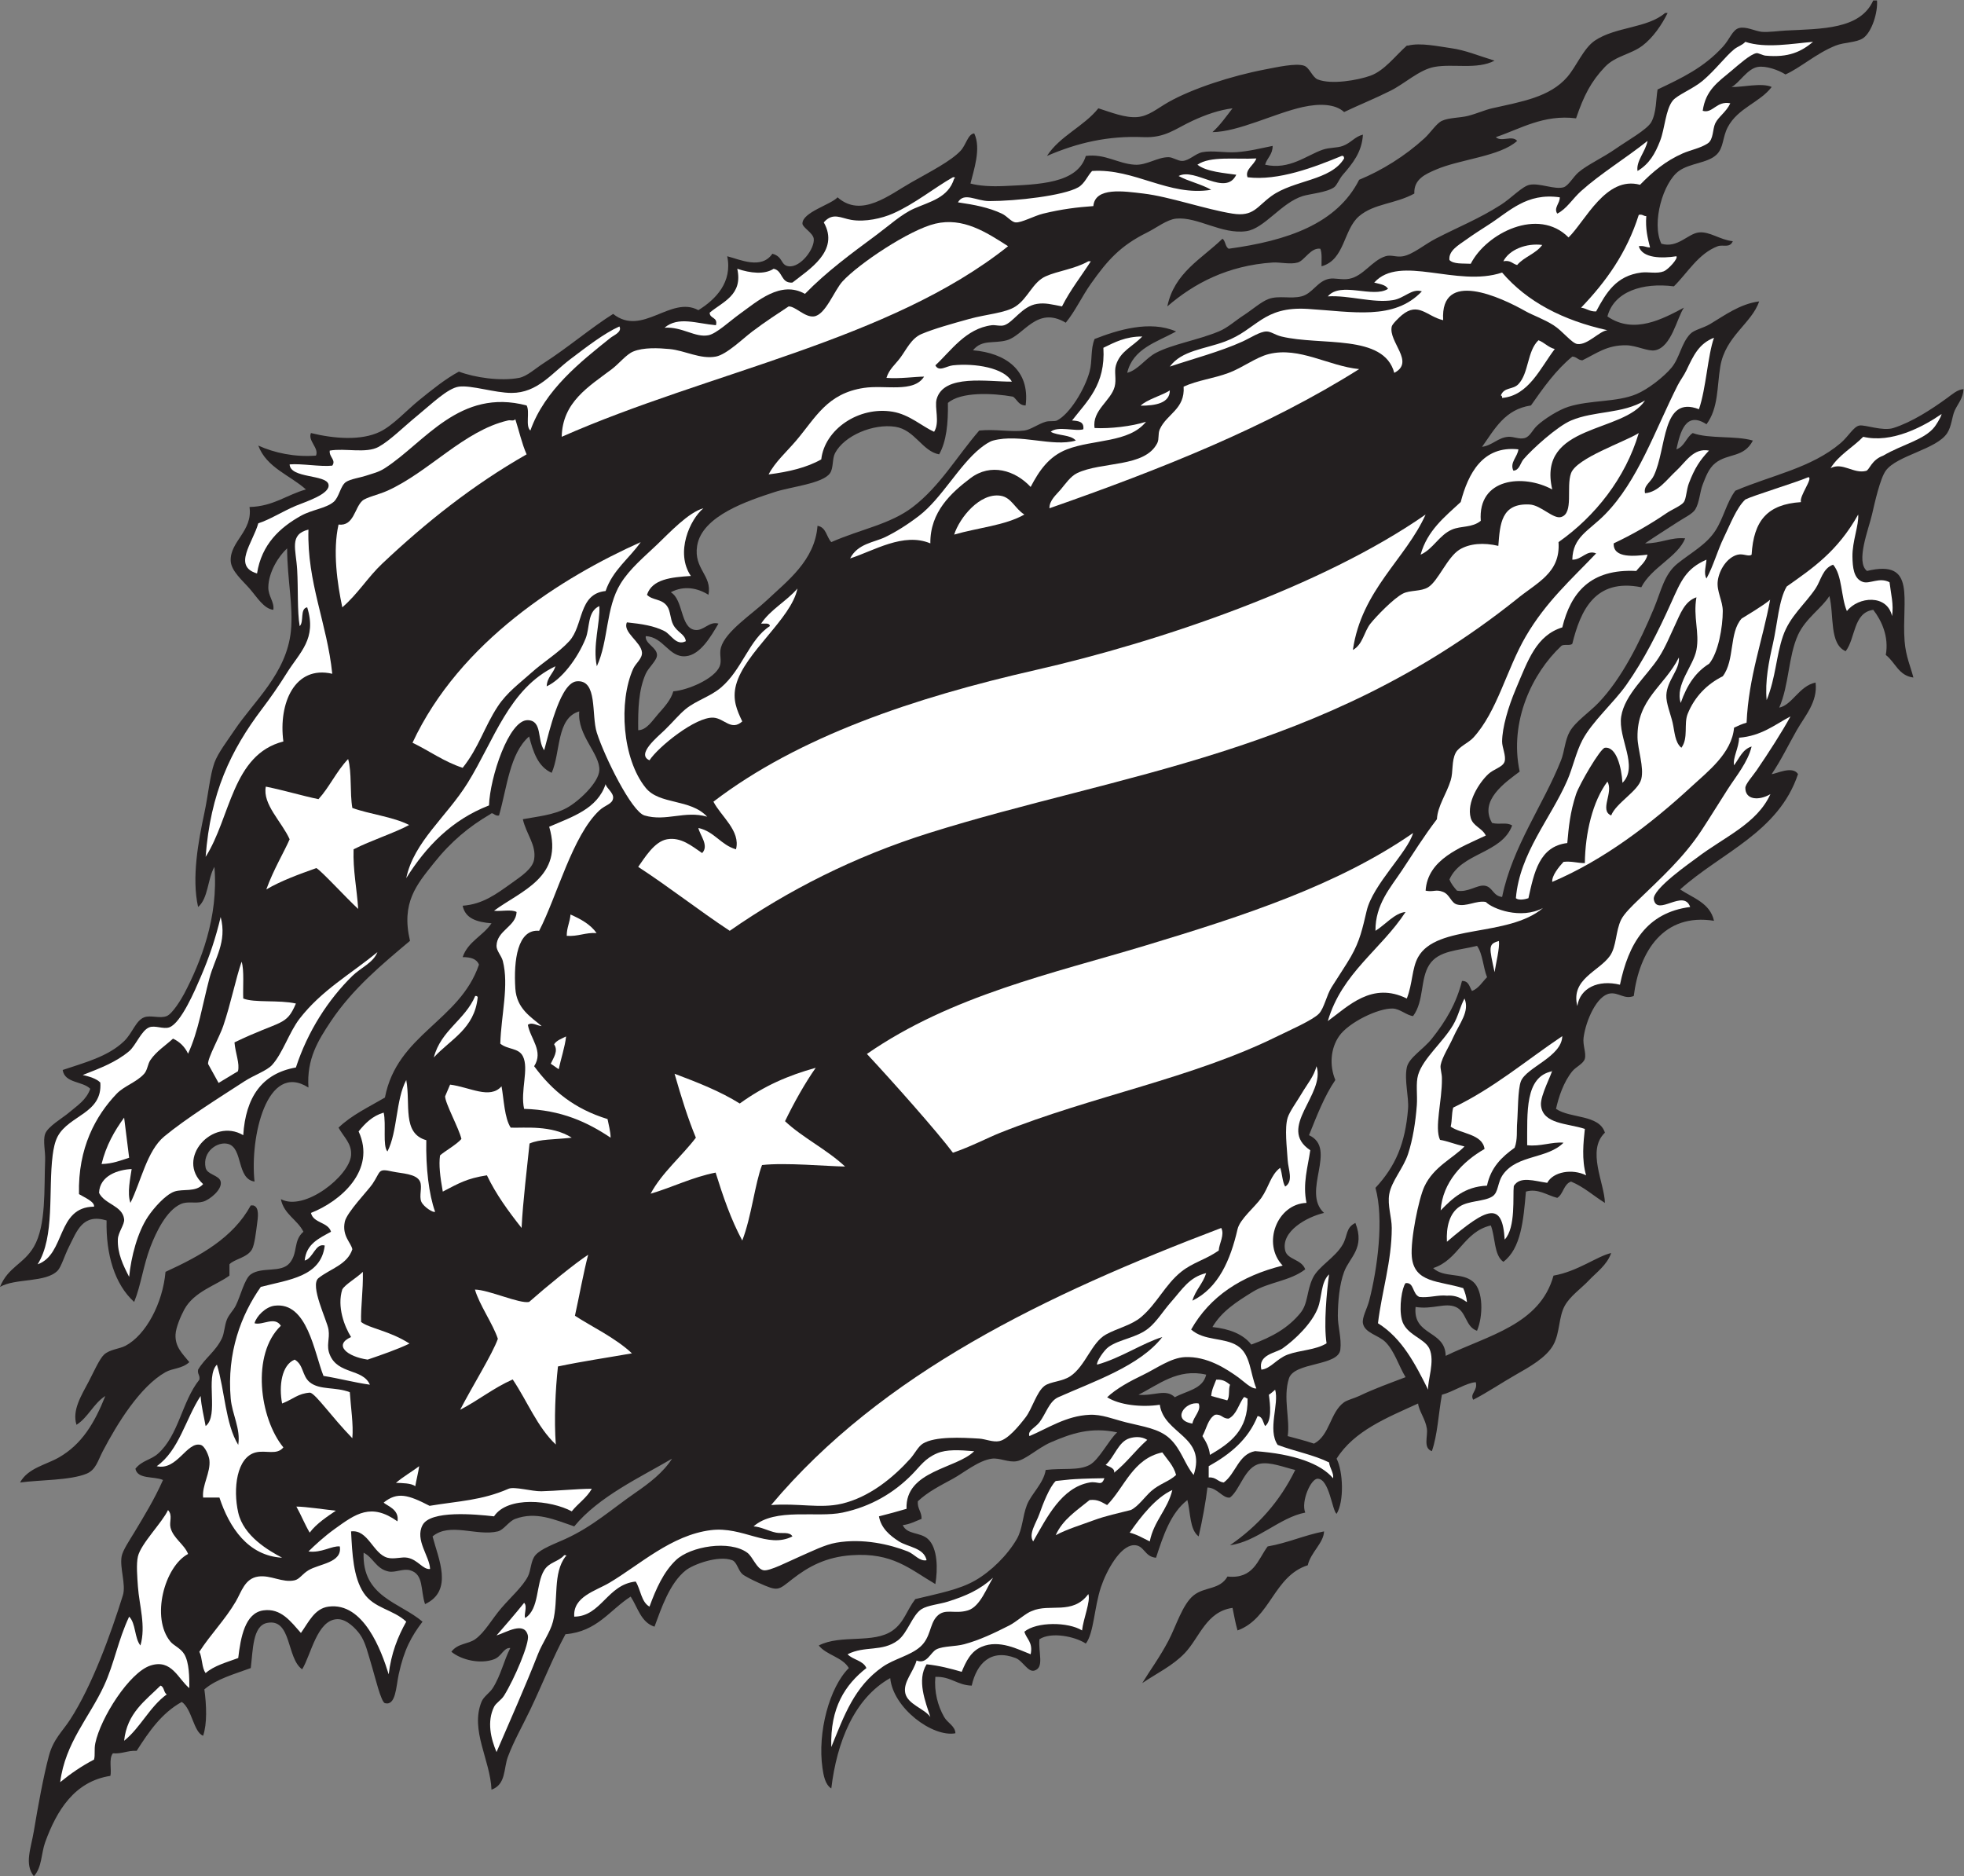
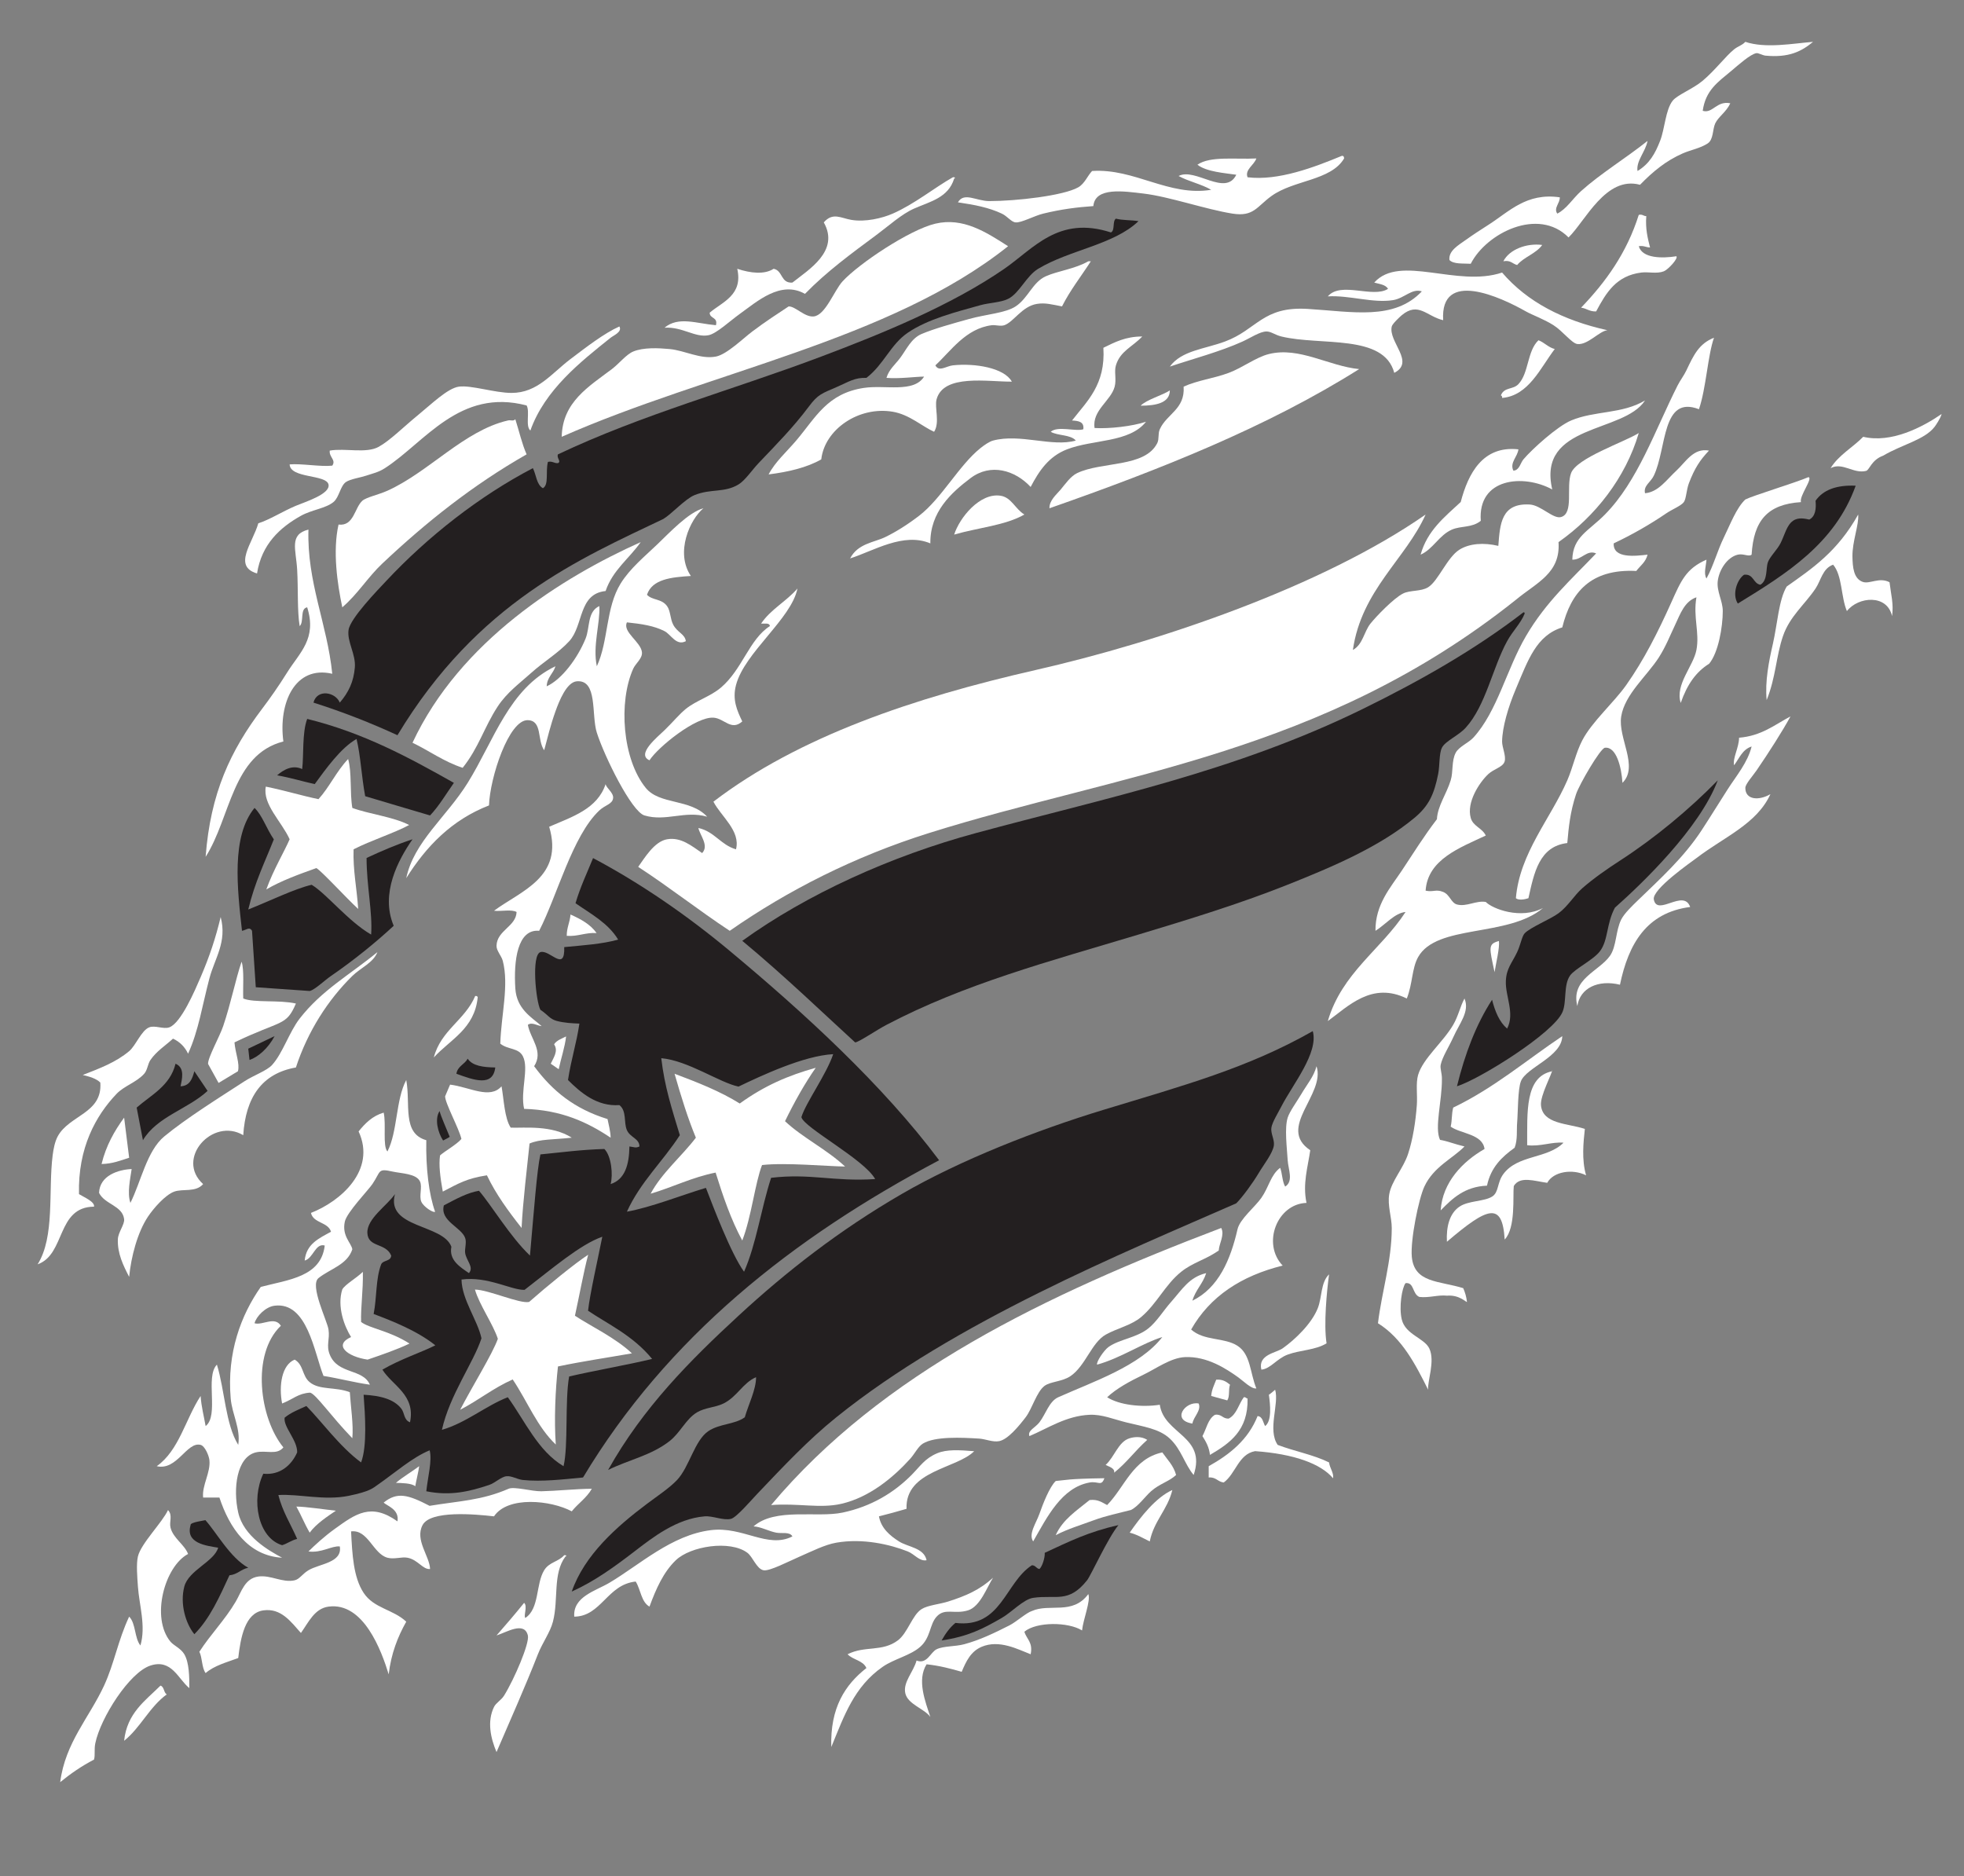
<svg xmlns="http://www.w3.org/2000/svg" viewBox="0 0 751.68 718.08" height="718.08" width="751.68" xml:space="preserve" id="svg2" version="1.1">
  <rect x="0" y="0" width="751.68" height="718.08" fill="#808080" stroke="none" />
  <defs id="defs6" />
  <g transform="matrix(1.333,0,0,-1.333,0,718.08)" id="g10">
    <g transform="scale(0.1)" id="g12">
-       <path id="path14" style="fill:#231f20;fill-opacity:1;fill-rule:evenodd;stroke:none" d="m 5378.4,5385.61 c 3.59,0 7.21,0 10.8,0 2.77,-34.09 -14.69,-90.67 -39.59,-108.01 -19.24,-13.39 -53.65,-11.41 -79.2,-21.6 -55.8,-22.25 -101.29,-63.96 -144,-82.8 -20.43,13.01 -56.04,25.32 -79.2,21.6 -30.75,-4.92 -53.62,-46.96 -75.61,-57.6 29.79,-1.27 87.35,13.1 115.2,0 -33.81,-44.61 -96.74,-59.97 -126,-115.2 -15.68,-29.6 -11.31,-58.93 -32.4,-79.2 -25.39,-24.39 -76.23,-23.87 -107.99,-46.8 -44.92,-32.41 -79.32,-148.15 -50.41,-208.8 47.17,-13.82 75.98,29.09 108.01,32.41 31.05,3.2 59.94,-21.2 97.19,-25.21 -8.93,-20.8 -28.36,-8.86 -43.21,-14.4 -55.76,-20.84 -87.26,-77.33 -125.99,-115.2 -90.02,11.51 -171.92,-14.9 -190.8,-86.4 76.25,-52.89 160.33,-6.2 219.6,25.2 -20.03,-29.25 -35.58,-113.5 -82.81,-122.4 -20.74,-3.91 -53.22,13.96 -82.79,14.41 -55.49,0.82 -84.82,-23.23 -126,-43.21 -12.69,0.5 -16.09,10.31 -28.81,10.8 -47.44,-38.95 -83.22,-89.56 -118.78,-140.4 -75.38,-11.04 -104.36,-68.45 -140.41,-118.8 29.94,4.03 45.84,26.94 75.6,28.8 15.27,0.96 31.62,-7.91 46.8,-3.6 15.94,4.52 21.17,22.25 35.99,36.01 20.67,19.16 61.64,45.14 90,53.99 63.29,19.76 137.5,12.37 194.42,36.01 33.63,13.96 78.98,49.58 100.8,75.59 24.08,28.75 28.07,69.99 53.98,97.2 11.78,12.35 36.21,16.13 57.62,28.8 39.63,23.48 84.34,57.4 140.39,64.8 -21.25,-63.32 -97.09,-99.76 -111.6,-187.2 -9.73,-58.55 -4.92,-118.71 -39.59,-165.6 -59.65,38.97 -75.63,-22.53 -86.41,-72 23.28,7.91 28.11,34.3 46.8,46.8 47.38,-17.42 122.73,-6.87 172.79,-21.6 -26.13,-50.3 -71.5,-35.67 -107.99,-64.8 -19.1,-15.24 -27.69,-40.13 -35.99,-61.2 -8.26,-20.91 -9.3,-51.95 -21.6,-72 -7.7,-12.54 -32.42,-24.18 -50.41,-36 -35.37,-23.27 -58.34,-36.89 -93.6,-61.2 45.88,-0.21 74.36,18.45 115.2,14.4 -21.19,-53.3 -96.8,-83.11 -126,-140.4 -133.02,26.67 -174.55,-67.3 -198.01,-162 -5.82,-7.36 -26.56,0.16 -32.4,-7.2 -81.54,-76.49 -149.7,-215.23 -118.79,-360 -41.09,-30.92 -117.52,-82.81 -79.2,-147.6 24.03,-5.58 41.08,3.21 57.6,-7.2 -30.33,-81.27 -145.58,-77.62 -180,-154.8 4.85,-13.15 13.34,-22.66 21.6,-32.39 31.45,-5.81 57.95,17.23 79.2,14.39 23.6,-3.16 23.48,-29.54 50.39,-32.4 29.51,144.75 118.23,263.94 169.2,392.4 10.18,25.63 10.96,57.97 25.22,82.8 16.44,28.66 56.33,55.1 82.79,82.81 65.74,68.78 117.81,172.76 158.4,270 21.4,51.3 29.51,98.51 68.4,129.59 40.37,32.26 81.6,53.44 108,93.6 23.68,36 32.25,81.5 57.6,115.2 104.87,44.79 217.97,64.91 302.4,136.8 22.52,19.18 37.23,47.59 54.01,50.41 16.35,2.73 66.66,-16.89 97.19,-7.21 53.77,17.05 109.98,53.84 154.8,86.4 12.64,9.19 29.71,24.55 46.8,25.21 -1.33,-27 -16.06,-41.29 -25.2,-61.21 -8.1,-17.67 -8.71,-44.9 -21.6,-64.8 -30.51,-47.1 -144.3,-63.91 -176.41,-107.99 -16.34,-22.46 -32.07,-93.23 -39.59,-126 -9.55,-41.68 -47.61,-135.97 -14.39,-162.01 144.12,34.9 98.91,-83.46 107.99,-201.6 3.4,-44.2 18.14,-75.52 25.19,-104.4 -42.69,5.29 -51.89,44.11 -79.2,64.8 9.57,52.47 -12.16,99.11 -35.99,129.6 -57.93,-8.07 -50.49,-81.51 -79.2,-118.8 -47.77,20.63 -32.75,104.05 -46.8,158.41 -21.19,-34.4 -68.22,-63.9 -90,-111.61 -28.14,-61.61 -25.54,-144.02 -54,-208.79 37.15,7.26 57.5,62.47 104.39,71.99 6.84,-55.52 -31.11,-96.58 -53.98,-136.79 -24.12,-42.37 -45.24,-86.57 -72.01,-126 11.5,-0.18 59.57,25.31 75.6,0 C 5106.6,2997 4941.54,2938.86 4824,2833.2 c 37.43,-24.98 85.86,-38.94 97.19,-90 -144.26,22.82 -214.18,-87.15 -230.39,-215.99 -26.85,-10.63 -43.38,10.9 -68.4,7.19 -37.32,-5.51 -68.79,-76.53 -75.6,-126 -3.09,-22.42 8.08,-44.47 3.61,-61.19 -3.89,-14.44 -25.68,-23.3 -36.02,-36.01 -25.43,-31.32 -39.49,-75.01 -46.79,-108 41.21,-28.39 123.77,-15.43 140.41,-68.4 -53.3,-50.61 -1.29,-144.55 0,-201.6 -32.66,20.16 -59.9,45.71 -97.21,61.2 -21.54,-7.26 -21.8,-35.81 -39.61,-46.79 -28.61,6.96 -55.45,28.15 -90,18 -6.99,-81.8 -14.08,-163.51 -64.78,-201.61 -27.46,19.36 -22.7,70.91 -36,104.4 -78.07,-17.93 -92.73,-99.27 -165.61,-122.4 31.29,-29.1 82.8,-11.21 115.2,-39.59 29.18,-25.57 28.55,-98.36 10.8,-140.41 -33.5,11.4 -29.92,54.9 -61.19,68.4 -30.66,13.23 -65.92,-7.97 -115.22,0 -8.32,-83.92 85.41,-65.79 86.41,-140.4 121.15,58.84 270.78,89.22 309.61,230.4 69.53,11.93 126.29,56.42 165.59,64.8 -12.33,-34.92 -42.31,-55.35 -64.81,-79.2 -21.19,-22.48 -53.1,-44.34 -68.4,-71.99 -17.89,-32.4 -13.71,-76.76 -32.38,-111.6 -20.18,-37.64 -71.09,-65.34 -108.01,-86.41 -42.24,-24.1 -81.19,-50.77 -122.4,-71.99 -10.92,17.37 13.73,25.85 7.21,50.39 -28.13,-1.91 -63.91,-27.27 -97.21,-36 -9.86,-53.73 -12.4,-114.79 -28.81,-162 -25.86,9.09 -11.05,42.57 -14.39,64.81 -4.16,27.74 -22.82,50.27 -25.2,72 -89.76,-41.05 -183.46,-78.15 -234,-158.41 18.81,-36.31 22.19,-122.87 0,-158.4 -12.93,9.62 -20.78,100.07 -54.01,100.8 -19.45,1.44 -48.84,-65.2 -35.99,-97.2 -73.26,-13.83 -138.91,-83.727 -216,-93.602 79.67,54.732 143.22,125.582 187.21,216.012 -32.5,7.68 -71.66,23.69 -100.8,17.99 -44.08,-8.6 -56.94,-74.34 -86.41,-97.19 -20.86,-3.34 -35.99,28.26 -64.8,28.79 -4.26,-37.87 -15.06,-96.76 -25.2,-140.395 -26.15,19.434 -23.05,68.155 -32.4,104.395 -47.97,-37.24 -69.06,-101.328 -90,-165.598 -34.12,2.5 -33.4,37.746 -64.81,35.996 -38.24,-2.117 -77.42,-72.597 -93.43,-120.613 -19.34,-58.019 -20.24,-131.945 -43.36,-161.847 -30.69,20.402 -99.28,34.542 -133.21,12.46 -3.55,-38.796 14.71,-81.257 -14.39,-90 -18.61,-5.585 -33.14,28.028 -54,36.008 -70.73,27.059 -111.77,-15.195 -126,-79.199 -41.97,1.219 -59.73,26.66 -104.4,25.195 -3.81,-42.539 6.96,-83.457 25.2,-115.195 10.27,-17.883 31.55,-25.617 32.4,-46.809 C 2677.69,398.23 2564.29,482.547 2556,568.797 2452.77,510.984 2402.81,385.605 2386.8,252 c -17.79,10.773 -22.36,38.176 -25.19,57.598 -15.27,104.406 20.59,233.8 75.59,288.007 -18.63,31.758 -64,36.797 -86.4,64.797 63.74,32.938 157.37,3.868 212.4,43.203 33.03,23.594 39.55,56.973 64.8,90 68.35,16.622 125.95,26.954 172.8,53.993 43.91,25.343 91.58,71.328 118.81,118.8 16.74,29.207 16,64.112 28.79,97.212 12.5,32.32 47.95,62.03 54,100.8 50.06,6.02 94.12,-2.69 126,14.39 27.32,14.65 55.12,71.68 79.2,93.6 -75.26,15.69 -130.18,-2.43 -190.8,-28.79 -36.06,-15.7 -70.9,-49.07 -97.19,-54.01 -24.18,-4.54 -49.18,10.32 -72.01,7.2 -38.27,-5.21 -80.48,-40.6 -111.6,-57.6 -36.87,-20.15 -71.49,-37.24 -100.8,-64.79 -1.56,-21.97 11.32,-29.5 10.8,-50.41 -17.39,-6.6 -32.55,-15.45 -54,-17.99 12.52,-28.069 49.56,-19.447 72,-39.612 28.89,-25.957 28.64,-87.89 21.6,-129.601 -73.92,43.332 -122.97,91.269 -241.2,82.805 -72.63,-5.207 -122.84,-32.2 -169.2,-68.399 -42.21,-32.961 -40.16,-36.367 -97.2,-10.801 -17.17,7.696 -40.79,19.641 -46.8,25.203 -12.21,11.301 -15.5,34.622 -28.8,39.602 -40.43,15.117 -112.51,-12.473 -133.2,-28.809 -46.79,-36.933 -70.7,-110.066 -90,-161.992 -39.09,12.5 -47.94,55.254 -68.4,86.395 -60.06,-38.34 -96.2,-100.594 -187.2,-107.996 -35.21,-64.883 -64.98,-140.762 -100.8,-216.008 -21.61,-45.391 -48.17,-91.621 -64.8,-136.797 -12.19,-33.125 -4.9,-78.555 -46.8,-93.602 -3.65,86.114 -61.56,170.399 -28.8,252 6.35,15.821 23.34,25.372 32.4,39.602 23.29,36.57 32.11,79.785 50.4,115.207 -19.64,1.363 -24.57,-24.191 -46.8,-32.406 -38.42,-14.188 -92.26,-3.008 -122.4,21.601 18.77,24.883 47.52,21.243 68.4,35.996 27.72,19.59 47.47,57.364 75.6,90 26.95,31.282 60.35,60.735 75.6,90 9.51,18.262 7.73,44.649 21.6,61.204 15.5,18.496 56.74,33.234 86.4,46.796 79.35,36.302 133.04,85.942 201.6,133.202 39.63,27.33 79.24,57.63 104.4,97.2 -90.72,-53.28 -210.53,-108.67 -280.8,-194.4 -57.67,19.69 -109.51,43.46 -169.2,21.6 -19.1,-7 -32.84,-31.773 -50.4,-36 -60.69,-14.59 -137.56,27.08 -187.2,-14.395 16.36,-63.535 60.95,-155.832 -21.6,-194.406 -13.59,39.981 -2.79,86.028 -43.2,97.199 -20.07,5.559 -42.38,-7.394 -61.2,-3.593 -36.32,7.332 -43.91,40.136 -72,53.992 -4.68,-127.07 102.98,-141.817 169.2,-197.996 -31.95,-42.031 -53.06,-80.254 -68.4,-151.203 -7.75,-35.848 -8.19,-90.907 -39.6,-82.793 -10.99,2.832 -28.76,76.886 -36,100.8 -13.32,44.016 -19.64,74.622 -36,97.2 -10.95,15.117 -37.305,44.082 -64.798,43.203 -58.011,-1.867 -75.289,-102.395 -100.8,-144.004 -45.274,31.57 -29.657,147.441 -100.801,133.203 -41.625,-8.34 -40.34,-77.609 -46.801,-129.602 -47.348,-17.449 -98.395,-31.21 -133.199,-61.199 6.418,-46.984 8.019,-98.769 -3.598,-133.203 -27.758,10.926 -31.515,76.277 -61.199,97.195 C 464.023,468.387 427.477,414.93 392.402,360 365.969,361.23 351.195,350.809 324,352.801 311.539,336.668 321.246,303.895 316.801,288.008 214.094,272.391 162.672,188.594 129.602,97.207 118.152,65.566 120.754,25.195 97.203,0 c -27.754,34.949 -8.379,79.121 0,129.598 11.434,68.886 27.324,156.347 43.195,216.007 12.793,48.036 38.836,69.805 61.207,104.395 62.958,97.352 116.254,244.375 151.2,356.406 9.484,30.418 -9.438,78.699 -3.606,111.602 3.125,17.605 23.028,46.894 36,68.398 27.379,45.364 58.981,97.184 82.805,151.204 -25.77,11.43 -73.184,1.21 -79.203,32.39 19.515,24.22 44.07,24.85 64.804,43.2 59.692,52.85 68.68,149.95 118.797,212.41 2.547,13.34 -6.152,15.44 -3.601,28.79 19.066,32.66 50.14,51.88 68.402,90 7.192,15 7.059,35.89 14.399,54 6.054,14.94 17.836,25.12 25.199,39.61 13.633,26.78 25.215,77.37 43.199,90 32.504,22.81 86.973,3.15 111.602,32.39 24.671,29.3 9.558,64.02 39.597,90 -17.679,35.12 -55.894,49.71 -64.797,93.6 67.817,-36.49 197.288,66.95 201.598,126 2.45,33.6 -20.594,51.52 -35.996,79.2 37.196,36 87.066,59.34 133.196,86.41 34.96,182.23 214.86,219.53 270,381.6 -6.27,16.53 -23.81,21.77 -46.8,21.6 15.04,44.96 58.86,61.14 82.8,97.19 -41.18,3.23 -75.42,13.37 -82.8,50.4 57.69,4.26 95.85,33.01 140.4,64.8 29.5,21.05 60.44,41.65 64.81,68.41 6.73,41.32 -22.74,72.32 -32.41,115.19 39.61,7.59 87.53,11.45 126,32.4 34.11,18.58 91.72,72.25 93.6,108.01 2.5,47.31 -64.19,100.38 -57.6,169.2 -66.18,-19.02 -53.06,-117.36 -79.2,-176.41 -39.1,17.31 -53.21,59.59 -64.8,104.4 -55.77,-48.63 -63.18,-145.62 -86.4,-226.79 -13.59,-3.07 -16.9,11.95 -25.2,3.59 -60.74,-35.53 -112.41,-78.1 -162,-140.4 -49.16,-61.77 -94.33,-113.25 -68.4,-223.19 -78.74,-66.19 -164.04,-136.55 -226.802,-230.41 -37.246,-55.7 -70.281,-108.95 -64.796,-190.8 -119.336,75.87 -168.633,-142.7 -154.801,-270 -51.836,7.8 -32.637,95.92 -75.602,108 -30.148,8.48 -74.949,-21.89 -64.801,-68.4 4.43,-20.28 38.774,-20.69 43.207,-39.6 5.305,-22.66 -31.671,-52.36 -50.402,-57.6 -23.148,-6.47 -44.004,2.39 -64.801,-7.2 -40.699,-18.76 -70.097,-79.92 -86.398,-122.39 -20.75,-54.05 -27.324,-110.92 -46.805,-158.41 -55.785,50.47 -81.308,135.71 -79.199,234 -69.152,20.93 -85.199,-30.86 -107.996,-75.59 -12.356,-24.25 -22.152,-57.85 -32.402,-68.41 C 131.117,1703.24 44.457,1717.68 0,1692 c 23.262,57.49 68.152,65.31 97.203,115.21 35.871,61.61 29.074,166.62 32.399,248.4 1.046,25.69 -6.852,56.03 0,75.59 7.461,21.31 50.093,45.58 68.402,61.2 24.226,20.69 49.723,36.02 61.195,68.4 -21.969,22.43 -73.371,15.43 -79.199,54 61.191,20.77 129.605,37.79 176.402,82.81 23.657,22.75 33.481,59.21 57.598,68.39 18.734,7.13 45.223,-4.38 64.801,3.61 16.668,6.8 42.465,49.65 50.398,64.79 46.09,87.92 98.774,218.46 86.403,363.6 -19.661,-34.34 -17.489,-90.52 -46.801,-115.2 -18.922,83.84 0.57,188.48 18,270 11.328,52.99 16.043,108.63 28.801,144 10.214,28.34 37.449,63.42 57.601,93.61 55.305,82.81 149.402,162.4 161.996,284.39 7.379,71.44 -10.39,146.33 -10.801,237.6 -24.082,-21.7 -53.382,-67.77 -54,-111.6 -0.359,-25.91 17.864,-42.09 14.403,-64.8 -27.238,2.96 -46.848,36.36 -68.399,61.2 -18.722,21.58 -52.734,50.2 -54,79.2 -2.445,56.09 63.981,85.71 54,154.8 68.942,1.86 106.524,35.07 162,50.4 -46.16,41.44 -112.953,62.25 -136.8,126 45.644,-20.83 104.468,-33.62 165.601,-28.8 9.512,21.52 -24.055,42.74 -14.398,64.8 67.093,-16.49 144.435,-22.29 197.995,3.6 37.47,18.12 76.07,61.1 111.6,90 39.46,32.1 75.99,61.48 115.2,82.8 44.95,-17.18 119.88,-28.16 172.8,-18 23,4.42 46.61,26.98 72,43.21 65.71,41.95 137.37,102.58 198,140.4 83.7,-66.57 165.46,53.73 244.8,10.79 49.67,30.78 98.22,80.19 82.8,154.8 36.9,-9.47 98.25,-38.86 129.6,7.2 31.68,-8.49 22.85,-32.9 46.8,-36 34.22,-4.42 75.48,51.04 72,79.2 -2.05,16.66 -32.13,32.12 -32.4,43.2 -0.8,32.66 82.54,54.98 100.8,75.6 68.33,-60.36 148.35,6.98 212.4,43.2 56.12,31.75 112.72,60.76 140.4,90 16.68,17.62 21.11,48.28 39.6,50.4 20.6,-43.69 -1.64,-106.14 -10.8,-144 24.6,-6.82 59.58,-8.95 97.19,-7.2 99.05,4.61 210.1,6.93 234.01,86.4 55.54,7.07 91.25,-22.08 140.41,-25.2 34.16,-2.16 64.76,21.77 97.19,21.61 12.24,-0.07 27.24,-11.34 39.6,-10.81 20.1,0.87 37.15,21.23 57.6,25.2 28.6,5.55 64.28,-2.25 97.21,0 37.4,2.57 69.2,10.99 104.39,18 0.08,-25.28 -16.15,-34.25 -21.6,-54 69.94,-15.95 120.08,27.78 165.61,43.2 20.12,6.82 40.6,4.41 57.6,10.8 23.92,9.01 33.86,26.36 57.59,32.4 -2.81,-50.49 -30.04,-83.39 -57.59,-115.19 -11.1,-12.81 -16.65,-29.95 -25.2,-36.01 -21.19,-14.97 -69.69,-18.82 -90,-25.2 -61.91,-19.4 -110,-93.39 -162.01,-100.8 -70.65,-10.06 -139.86,42.05 -201.6,36 -26.23,-2.56 -56.82,-26.75 -82.8,-39.59 -77.14,-38.15 -113.73,-79.32 -162.01,-147.61 -26.01,-36.83 -44.33,-77.86 -71.99,-111.6 -83.18,49.37 -119.79,-36.49 -169.2,-50.4 -37.42,-10.53 -71.19,3.32 -97.19,-28.8 92.99,-7.85 164.2,-56.51 151.19,-158.4 -20.25,0.16 -24.17,16.63 -36.01,25.2 -59.14,10.57 -149.89,14.5 -187.18,-18 1.01,-58.61 -4.31,-110.9 -25.21,-147.6 -48.34,8.71 -69.5,70.6 -126,79.2 -63.04,9.61 -146.11,-25.06 -172.8,-75.6 -8.46,-16.03 -4.24,-42.91 -14.4,-57.6 -20.76,-30.04 -111.76,-38.76 -158.4,-54 -74.16,-24.24 -209.5,-67.56 -223.2,-154.79 -10.46,-66.65 43.84,-84.73 32.4,-140.41 -31.04,19.62 -70.52,27.26 -108,7.2 36.43,-21.34 27.02,-100.91 68.4,-108 25.77,-4.41 41.51,25.93 68.4,18 -21.88,-37.31 -52.1,-89.61 -93.6,-93.6 -48.71,-4.68 -63.71,55.73 -115.2,57.61 -2.32,-22.02 31.78,-31.73 32.4,-54.01 0.44,-15.38 -24.44,-35.95 -32.4,-54 -20.62,-46.73 -22.29,-101.02 -21.6,-161.99 24.18,-0.08 41.23,28.32 57.6,46.79 16.65,18.78 36.48,40.16 43.2,64.8 42.57,3.45 118.56,36.13 133.2,72 6.78,16.62 -2.04,34.45 3.6,54 13.54,46.91 89.43,95.42 133.2,136.8 56.76,53.66 136.62,113.02 144,212.4 25.02,-3.78 25.55,-32.05 39.6,-46.79 83.98,37.15 168.69,50.81 234,100.79 78.12,59.78 126.99,145.91 190.81,219.6 47.78,4.69 91.38,-5.11 129.58,0 18.34,2.45 39.36,18.79 61.21,25.2 11.08,3.25 25.49,0.13 32.4,3.61 36.18,18.21 79.48,88.69 93.6,140.39 8.32,30.44 2.23,64.24 14.39,93.6 65.06,25.5 158.85,54.78 234.01,21.61 -55.69,-30.72 -124.01,-48.81 -140.39,-118.81 32.18,8.71 52.54,41.87 82.79,57.6 48.07,25.01 117.91,35.75 180,61.21 25.76,10.55 47.99,31.32 71.99,46.79 24.08,15.51 50.35,39.1 72.01,46.8 28.75,10.23 62.97,-0.6 93.6,7.2 32.2,8.2 45.19,43.64 79.2,50.4 16.46,3.27 36.83,-3.88 57.59,0 41.1,7.68 65.08,52.37 104.42,64.8 16.29,5.16 31.23,-3.65 50.39,0 28.98,5.54 61.39,33.74 93.59,50.4 68.11,35.22 122.33,56 187.21,97.2 30.27,19.23 61.46,53.45 82.79,57.6 28.97,5.64 71.49,-14.6 97.21,-7.2 13.93,4.01 27.66,29.94 43.2,43.2 25.76,22 68.21,40.63 108.01,68.4 31.86,22.25 88.95,54.18 100.78,75.6 15.04,27.19 13.5,67.94 18.01,93.6 69.98,33.23 132.17,62.36 187.21,122.4 20.72,22.62 27.52,48.9 46.79,54 20,5.3 45.88,-8.84 64.81,-10.79 17.97,-1.86 50.53,2.69 68.4,3.59 104.31,5.24 214.64,3.1 251.99,86.41 z M 3463.2,1440 c -9.65,-41.95 -56.83,-46.37 -90,-64.8 -26.03,25.68 -60.17,2.73 -104.39,7.2 56.33,27.92 112.75,76.79 194.39,57.6 z m 777.6,1231.2 c 16.56,-23.03 17.48,-61.71 28.81,-90 -13.91,-13.69 -23.44,-31.77 -43.2,-39.6 -7.52,11.69 -8.99,29.42 -28.81,28.8 -15.71,-63.05 -45.41,-114.16 -86.41,-165.6 -24.73,-31.04 -66.17,-54.6 -71.99,-82.8 -7.58,-36.66 6.29,-85.11 3.59,-118.8 -7.97,-99.98 -36.38,-165.3 -93.59,-226.79 24.8,-88.65 5.86,-232.02 -18.01,-324.01 -5.88,-22.74 -20.92,-48.19 -17.99,-64.79 4.98,-28.19 44.75,-33.95 64.81,-54.01 25.66,-25.66 37.26,-66.64 57.6,-100.8 -46.18,-17.69 -87.91,-32.3 -133.21,-54 -12.99,-6.22 -34.02,-11.46 -43.2,-18 -40.31,-28.64 -40.76,-95.03 -86.41,-118.8 -24.45,7.95 -49.84,14.96 -75.58,21.6 7.46,47.36 -14.12,110.24 3.59,165.6 15.25,47.7 141.82,34.52 147.6,82.8 3.9,32.59 -7.46,66.54 -7.21,97.2 0.35,40.74 4.28,89.01 18.01,126 15.7,42.3 60.74,67.71 32.4,140.41 -27.81,-13.32 -21.72,-35.67 -35.99,-61.21 -21.51,-38.44 -70.24,-63.13 -86.41,-97.19 -18.34,-38.66 -12.77,-72.72 -36,-100.8 -34.53,-41.79 -78.59,-67.46 -140.41,-90 -23.71,30.27 -62.89,45.08 -111.6,50.39 26.49,45.11 69.63,72.66 115.22,100.81 46.97,28.99 106.11,30.41 151.19,64.79 -10.67,29.66 -51.37,27.28 -57.6,54.01 -12.89,55.31 62.85,96.74 111.6,107.99 -66.09,60.74 40.06,184.84 -43.2,223.21 22.48,55.52 43.89,112.12 75.6,158.39 -17.4,42.11 -13.75,90.39 10.8,126 27.15,39.39 113.89,81.35 154.81,79.2 20.51,-1.07 38.75,-19.42 57.6,-21.59 32.34,43.46 19.84,106.33 46.79,147.6 26.72,40.9 80.86,40.02 136.8,53.99 z m 50.39,2541.6 c -50.47,-26.49 -119.04,-8.1 -172.79,-18 -43.24,-7.96 -84.63,-47.69 -126,-68.4 -47.42,-23.73 -90.33,-40.62 -133.2,-61.19 -25.12,23.39 -70.37,25.13 -118.79,14.4 -80.76,-17.91 -184.73,-71.35 -259.22,-72.01 22.11,19.9 39.3,44.71 57.62,68.4 -38.28,-5 -74.88,-17.35 -115.22,-36 -48.53,-22.44 -77.71,-49.53 -140.39,-46.8 -101.89,4.44 -189.76,-16.16 -277.2,-54 37.16,57.63 105.45,84.16 147.59,136.8 37.76,-12.04 76.84,-27.95 111.61,-25.2 33.34,2.64 57.71,25.01 90,43.2 68.32,38.48 179.98,75.02 277.2,93.6 34.18,6.54 87.85,18.63 111.6,10.8 16,-5.28 23.77,-33.36 39.59,-39.6 39.2,-15.45 114.87,-2.26 151.21,10.81 40.04,14.39 71.45,57.16 104.4,86.39 0.53,0.47 2.89,-0.19 3.59,0 34.75,9.33 90.04,-2.78 122.41,-7.2 42.34,-5.77 79.53,-21.9 125.99,-36 z m 496.82,136.81 c -16.41,-33.51 -41.88,-70.74 -72.01,-93.61 -33.73,-25.6 -77.43,-29.07 -107.99,-61.2 -39.63,-41.62 -60.67,-82.29 -82.81,-147.6 -93.7,11.72 -160.3,-30.54 -230.4,-54 15.71,-15.19 46.8,6.51 61.2,-10.8 -49.11,-44.9 -164.55,-52.4 -234.01,-82.79 -27.91,-12.23 -63.14,-26.46 -61.19,-68.41 -55.21,-30.25 -115.21,-28.28 -158.4,-64.8 -45.62,-38.58 -40.78,-125.69 -108.01,-144 -0.41,17.58 1.96,37.94 -3.59,50.4 -27.62,3.87 -45.12,-33.97 -64.8,-39.6 -21.84,-6.24 -50.94,1.41 -72,0 -129.76,-8.7 -226.4,-60.41 -302.4,-126 20.2,97.41 98.85,136.36 158.4,194.4 9.08,-6.52 7.56,-23.65 18.01,-28.8 167.85,22.94 310.37,71.23 374.39,198 65.02,26.6 132.15,68.41 187.21,118.81 18.28,16.74 34.45,42.89 50.39,50.39 19.94,9.4 51.95,8.28 75.61,14.4 25.39,6.58 48.12,17.04 68.39,21.6 84.57,19.05 165.75,31.85 216,90 26.45,30.6 46.5,82.41 79.2,104.4 59.8,40.22 150.59,35.26 201.6,79.21 2.4,0 4.81,0 7.21,0 z M 3801.6,990 c -1.11,-33.391 -38.01,-59.727 -46.8,-97.199 -98.22,-31.383 -106.54,-152.664 -201.6,-187.196 -6.09,20.293 -9.7,43.086 -14.39,64.793 -75.43,-10.585 -94.88,-85.429 -136.82,-129.597 -34.57,-36.426 -80.11,-57.813 -122.38,-86.399 21.99,36.328 49.92,73.438 75.59,122.403 21.42,40.871 40,104.027 72.01,129.601 31.83,25.438 74.74,15.176 97.18,53.992 74.99,-7.773 86.66,47.754 115.22,86.407 58.28,10.117 104.63,32.152 161.99,43.195 z M 727.203,1926 c 18.5,-5.31 13.168,-35.62 10.801,-54 -2.754,-21.31 -7.051,-58.76 -14.399,-72 -13.585,-24.47 -51.562,-28.11 -64.804,-43.2 0,-10.8 0,-21.6 0,-32.4 -37.703,-27.63 -101.676,-45.7 -129.602,-97.19 -9.742,-17.98 -24.211,-51.21 -25.199,-72.01 -1.687,-35.52 19.699,-54.61 39.605,-79.2 -21.398,-19.57 -47.234,-16.87 -68.406,-28.79 -72.711,-40.96 -138.054,-146.67 -180,-226.81 -14.258,-27.25 -19.933,-53.84 -46.797,-64.79 -47.535,-19.4 -133.297,-17.48 -190.8,-25.21 22.727,41.74 74.39,50.58 111.597,72 65.93,37.95 102.18,98.55 133.203,176.4 -33.793,-21.41 -49.086,-61.31 -82.8,-82.8 -12.954,41.83 13.168,82.71 36,126 12.894,24.45 29.804,63.25 43.203,75.61 16.453,15.16 44.191,16.28 61.195,25.19 59.047,30.96 107.336,122.54 115.199,212.4 99.453,45.75 193.477,96.93 244.801,190.8 2.402,0 4.801,0 7.203,0 v 0" />
      <path id="path16" style="fill:#231f20;fill-opacity:1;fill-rule:evenodd;stroke:none" d="m 3268.81,4752 c -70.49,-67.96 -197.85,-82.39 -288.01,-136.79 -34.37,-20.74 -53.85,-70.41 -86.41,-86.41 -21.66,-10.65 -54.66,-11.13 -79.19,-18 -71.38,-19.96 -150.94,-39.85 -208.8,-79.2 -49.75,-33.83 -68.82,-91.55 -118.8,-129.6 -33.12,1.2 -50.2,-10.9 -82.8,-25.2 -45.63,-20 -55.64,-21.22 -82.8,-57.6 -43.72,-58.57 -92.09,-107.52 -144,-162 -18.78,-19.7 -38.46,-49.62 -57.6,-61.2 -40.76,-24.66 -78.84,-11.5 -126.2,-30.57 -26.95,-10.86 -66.05,-54.51 -89.56,-68.48 -237.82,-113.71 -533.38,-239.02 -763.44,-620.95 -76.45,35.15 -156.473,66.73 -241.2,93.61 10.359,39.8 62.984,30.76 75.602,0 25.628,29.92 39.738,60 43.198,100.8 3.25,38.35 -22.948,74.04 -18,107.99 4.89,33.51 85.25,116.08 108,140.4 118.93,127.16 267.68,243.93 421.2,324 9.75,-19.05 10.31,-47.29 28.8,-57.59 17.86,10.15 7.1,47.4 14.4,75.59 13.57,2.77 17.21,-4.39 28.8,-3.6 10.68,5.23 -4.74,14.05 0,25.2 243.2,115.17 498.24,183.65 756,280.8 171.96,64.81 372.91,146.59 525.59,252.01 84.18,58.11 155.24,153.33 306.02,104.4 12.46,5.53 3.63,32.35 14.39,39.59 18.85,-5.14 44.24,-3.77 64.81,-7.2 v 0" />
      <path id="path18" style="fill:#ffffff;fill-opacity:1;fill-rule:evenodd;stroke:none" d="m 4705.2,4143.6 c -37.93,-128.86 -125.3,-239.49 -230.4,-313.19 6.22,-89.59 -62.94,-116.13 -122.4,-165.61 -557.32,-444.1 -1137.81,-497.73 -1684.8,-669.59 -215.47,-67.71 -406.13,-165.03 -572.4,-280.81 -89.63,59.17 -172.74,124.86 -262.8,183.6 17.66,24.41 45.9,72.74 82.8,79.2 40.33,7.06 71.23,-19.55 100.8,-39.6 20.62,21.54 -6.76,51.72 -10.8,72.01 46.34,-10.07 64.12,-48.69 108,-61.21 13.8,53.09 -43.51,95.04 -64.8,136.81 244.92,187.13 575.89,298.44 925.19,377.99 358.79,81.71 823.62,240.34 1119.61,446.41 -57.15,-127.67 -184,-216.8 -208.81,-388.81 28.6,15.43 31.86,52.33 50.41,75.6 16.72,20.98 66.98,73.1 93.6,86.4 20.6,10.31 51.27,5.28 72.01,18 28.93,17.76 54.98,86.23 90,108 28.57,17.78 69.43,20.9 111.58,10.81 4.79,62.43 7.95,123.35 90,118.79 32.21,-1.78 67.54,-42.31 90,-36 37.4,10.49 14.1,86.19 28.81,126 16.06,43.48 151.41,88.54 194.4,115.2 v 0" />
      <path id="path20" style="fill:#ffffff;fill-opacity:1;fill-rule:evenodd;stroke:none" d="m 1839.6,3830.41 c -33.05,-47.36 -80.49,-80.31 -100.8,-140.41 -78.76,-8.11 -62.78,-98.52 -104.4,-144 -30.24,-33.05 -73.34,-58.89 -108,-90 -34.13,-30.63 -70.87,-57.11 -97.2,-97.2 -39.04,-59.45 -54.19,-117.88 -100.8,-176.4 -54.2,17.81 -95.44,48.56 -144,72.01 136.03,291.56 430.12,475.25 655.2,576 v 0" />
      <path id="path22" style="fill:#231f20;fill-opacity:1;fill-rule:evenodd;stroke:none" d="m 3211.19,1008.01 c -30.64,-37.6 -79.1,-144.76 -90,-158.412 -53.48,-67.118 -88.67,-40.789 -154.78,-50.399 -27.58,-4.004 -61.86,-41.379 -90,-57.597 -56.5,-32.571 -96.53,-52.977 -172.8,-64.797 10.68,19.308 23.12,36.867 39.59,50.402 132.01,-16.164 142.19,115.672 219.59,165.594 10.75,-0.059 12.25,-9.356 21.6,-10.801 7.41,5.801 16.39,32.121 15.24,46.477 71.35,33.054 126.21,60.488 211.56,79.533 v 0" />
      <path id="path24" style="fill:#231f20;fill-opacity:1;fill-rule:evenodd;stroke:none" d="M 2696.4,2055.61 C 2274.84,1832.77 1915.7,1547.5 1674,1144.8 c -58.35,-5.52 -118.23,-12.81 -172.8,-7.19 -15.91,1.63 -32,12.28 -46.8,10.79 -15.92,-1.6 -32.01,-19.06 -50.4,-25.2 -56.15,-18.72 -111.09,-31.99 -180,-17.99 4.32,41.25 17.17,87.71 9.63,117.6 -49.8,-20.23 -100.64,-65.37 -150.02,-99.61 -12.46,-8.63 -21.19,-18.51 -82.31,-31.03 -70.152,-14.37 -142.527,5.88 -202.101,2.23 12.192,-47.81 33.574,-79.72 54.004,-126.002 -16.508,-3.886 -27.578,-13.222 -43.203,-18 -69.066,20.715 -89.867,130.172 -54,205.212 47.695,-4.95 80.836,24.1 97.203,61.19 1.074,34.95 -39.769,72.59 -36,99.65 18.074,15.14 42.094,24.16 62.406,33.55 41.399,-41.3 95.532,-116.86 157.191,-161.99 17.83,47.64 11.48,136.38 7.2,194.39 47.57,-2.71 86.23,-12.18 108,-39.6 10.17,-12.81 6.86,-32.54 25.2,-39.6 16.49,78.91 -50.65,105.34 -79.2,151.2 50.66,29.73 113.89,50.47 151.9,69.84 -51.45,41.41 -124.19,70.15 -177.1,89.99 9.48,48.11 5.68,100.9 21.6,142.57 5.51,12.5 27.95,8.05 28.8,25.2 -15.44,37.36 -66.48,22.32 -68.4,64.8 -1.86,41.19 56.94,78.97 79.2,111.6 -26.58,-98.49 138.05,-85.42 162,-151.19 -7.61,-38.58 25.54,-58.49 50.4,-75.61 15.14,16.95 -7.69,36.14 -10.8,57.6 -1.83,12.68 4.72,29.9 0,43.2 -11.12,31.4 -72.94,48.49 -61.2,93.6 36.48,19.31 67.73,36.34 100.82,42.02 35.23,-40.36 88.92,-131.23 146.41,-186.05 11.59,130.61 20,245.42 29.98,290.42 62.42,6.02 113.27,13.38 183.59,15.62 20.38,-20.28 25.31,-74.29 18,-100.8 40.85,13.14 53.18,54.81 54,107.99 12.96,-1.27 17.35,-5.5 28.8,0 -0.26,23.14 -26.57,25.52 -36,46.8 -9.7,21.88 0.04,54.96 -21.6,72 -64.35,-4.75 -111.92,36.3 -147.6,72 9.34,60.86 24.79,106.68 32.74,162.01 -18.61,0.73 -43.61,1.74 -65.84,7.89 -19.62,5.44 -24.52,17.39 -46.09,31.71 -13.13,24.47 -26.29,157.64 0,165.59 27.12,8.21 70.82,-59.6 68.39,14.41 53.61,5.19 109,8.6 154.8,21.6 -28.42,47.17 -77.79,73.4 -122.4,104.39 13.62,46.38 33.05,86.95 50.4,129.6 139.2,-73.79 272.59,-166.56 392.4,-266.4 210.73,-175.58 438.8,-383.87 601.2,-601.19 z M 1303.2,3139.2 c -22.34,-31.66 -42.15,-65.84 -68.4,-93.59 -65.11,18.89 -121.32,36.24 -186.28,55.27 -10.71,57.37 -13.16,117.2 -24.84,164.33 -45.489,-25.77 -88.45,-86.51 -120.075,-129.6 -36.316,8.08 -70.191,18.6 -108.003,25.19 18.3,15.74 43.617,31.2 72,18 4.843,39.1 -0.473,104.64 14.402,144 161.786,-39.81 292.226,-110.97 421.196,-183.6 z m -572.399,-72 c 21.816,-20.55 33.554,-58.13 55.406,-90.24 -25.781,-65.42 -54.434,-122.17 -73.402,-201.35 63.906,25.27 132.937,59.57 182.074,70.95 42.754,-25.84 105.551,-105.44 170.721,-142.96 4.38,64.43 -13.01,138.43 -13.12,219.97 42.57,19.67 82.52,37.31 131.92,53.63 -40.36,-58.31 -93.35,-155.24 -54,-248.4 -49.78,-46.33 -114.31,-98.96 -180.002,-144 -19.031,-13.04 -45.945,-39.53 -61.199,-43.2 l -154.801,10.8 -10.793,162 c -7.531,13.15 -17.195,1.77 -28.804,0 -13.399,120.86 -31.367,270.6 36,352.8 z M 788.402,2412 c -18.558,-35.16 -47.527,-60.3 -72,-68.4 l -3.597,32.4 75.597,36 z M 504,2332.8 c 28.313,-11.97 17.891,-45.94 14.402,-64.79 26.661,0.94 33.653,21.54 39.602,43.19 L 596,2254.73 C 540.063,2202.66 450.563,2181.04 410.398,2113.2 l -17.996,93.6 c 42.25,36.95 96.043,62.36 111.598,126 z m 838.8,14.41 c 13.88,-20.93 44.97,-24.63 79.2,-25.21 -6.82,-56.36 -61.21,-36.37 -111.6,-18 3.33,21.87 23.65,26.75 32.4,43.21 z m -80.59,-150.35 c 2.94,-13.79 21.62,-55.2 29.01,-73.95 -4.72,-3.74 -13.45,-7.26 -19.04,-10.61 -15.16,23.19 -24.95,62.35 -9.97,84.56 z M 712.805,885.605 C 691.637,881.57 681.93,866.074 658.801,864.004 630.313,802.488 602.906,739.902 558.004,694.805 c -24.719,30.281 -41.949,86.804 -28.805,136.797 12.348,46.953 85.84,71.66 97.203,111.601 -34.136,5.742 -94.586,12.402 -79.199,64.807 -2.39,8.54 43.383,13.53 42.371,14.39 31.223,-34.177 71.289,-108.427 123.231,-136.795 z M 2120.4,2267.08 c -54.95,11.63 -145.26,74.99 -221.77,81.56 9.58,-82.57 30.2,-144.36 53.3,-221.03 -48.98,-75.83 -112.9,-133.84 -151.93,-219.6 68.96,12.4 153.01,46 226.8,68.4 20.09,-52.03 71.89,-188.97 109.51,-240.86 35.48,80.3 48.49,180.06 77.69,269.65 113.95,13.44 177.98,-11.46 298.8,-3.6 -31.53,56.8 -205.58,148.22 -211.82,177.92 12.73,41.48 71.8,122.59 91.27,180.7 -84.04,-4.32 -205.66,-61.34 -271.85,-93.14 z M 1729.32,1836 c -63.34,-21.93 -146.14,-93.26 -223.21,-152.5 -37.67,-1.2 -106.69,39.89 -181.06,29.61 1.06,-57.71 46.24,-116.88 57.35,-168.71 -22.52,-69.48 -91.53,-162.99 -113.56,-262.8 69.34,20 126.2,69.24 189.16,93.6 49.44,-68.16 86.25,-154.18 160.04,-197.99 14.09,58.88 3.44,186.64 16.04,257.56 65.76,15.54 171.55,34.11 238.26,50.41 -55.22,67.59 -128.37,100.67 -183.94,138.42 5.16,47.07 27.62,145.74 40.92,212.4 v 0" />
      <path id="path26" style="fill:#ffffff;fill-opacity:1;fill-rule:evenodd;stroke:none" d="m 2342.09,2321.09 c -31.16,-44.48 -61.41,-98.43 -88.15,-153.31 49.83,-47.03 119.25,-80.49 172.46,-130.17 -49.78,0.52 -170.35,11.92 -238.43,4.28 -20.43,-53.08 -30.18,-147.96 -56.77,-216.69 -32.47,59.92 -55.52,127.62 -76.52,194.98 -67.2,-13.2 -124.38,-42.45 -186.62,-60.61 32.2,60.2 90.12,108.25 129.94,160.83 -22.89,55.04 -42,116.61 -61.2,183.6 67.07,-25.33 130.32,-49.96 187.2,-85.46 70.65,51.04 138.66,80.37 218.09,102.55 z M 356.402,2178.01 370.801,2062.8 c -24.574,-7.82 -47.446,-17.35 -79.199,-18 12.972,53.03 36.937,95.06 64.8,133.21 z m 337.227,447.68 c 8.043,-23.15 3.312,-75.94 4.773,-105.68 31.7,-12.92 102.828,-3.43 151.2,-14.4 -28.141,-66.19 -41.047,-46.35 -176.399,-111.61 2.809,-32 15.766,-60.85 9.981,-82.81 l -55.606,-33.56 -30.223,54.67 c -0.886,17.54 33.192,78.25 43.446,108.5 22.273,65.7 35.601,134.53 52.828,184.89 z M 999.52,3207.6 c 11.09,-38.2 4.54,-96.34 12.09,-140.4 48.76,-17.9 117.12,-25.28 163.15,-48.99 -43.12,-23.3 -110.03,-44.42 -159.56,-69.81 -2.02,-60.36 9.35,-112.37 13.24,-171.27 -33.721,30.88 -104.518,108.46 -120.077,117.39 -49.597,-17.6 -101.406,-36.47 -143.758,-61.32 20.665,57.17 51.446,108.07 66.997,144 -22.672,50.56 -78.344,100.49 -68.399,151.2 56.031,-11.41 105.481,-26.68 151.195,-36 31.536,34.48 51.247,79.6 85.122,115.2 z M 1638,2761.2 c 29.83,-13.37 56.98,-27.98 74.88,-53.29 -31.07,2.27 -54.23,-10.56 -85.68,-7.91 -0.13,24.14 9.24,38.77 10.8,61.2 z m -12.64,-350.11 c -3.3,-30.36 -15.35,-65.72 -21.18,-94.11 l -22.86,15.82 c 7.72,16.99 22.43,36.56 9.72,55.42 5.19,11.36 27.94,19.4 34.32,22.87 z M 1440,2268.01 c 6.68,-36.64 8.34,-91.62 26.39,-118.78 39.74,-1.38 117.39,8.06 175.22,-28.83 -52.92,-5.84 -91.2,-3.67 -121.19,-16.73 -6.38,-63.06 -19.29,-167.35 -22.85,-242.44 -38.04,48.17 -73.39,96.43 -99.56,151.14 -58.22,-9 -80.82,-23.03 -126.7,-46.76 -7.74,42.93 -11.76,76.96 -7.9,103.84 10.83,10.46 48.28,31.57 61.39,47.35 -6.5,29.35 -46.87,102.58 -46.8,122.41 l 14.31,33.56 c 56.8,-7.18 114.28,-43.04 147.69,-4.76 z M 1041.86,1735.2 c 1.02,-55.71 -6.49,-101.48 -5.06,-144 24.25,-18.46 81.84,-25.22 138.95,-61.92 -35.55,-17.13 -81.04,-32.63 -120.24,-46.08 -59.006,8.6 -98.912,42.02 -47.51,64.81 -18.914,30.03 -41.02,87.33 -25.195,136.79 8.254,14.43 40.315,32.27 59.055,50.4 z m -37.46,-345.6 c 2.54,-41.37 10.87,-93.79 7.22,-132.05 -60.983,62.69 -104.179,126.56 -121.245,130.84 -34.492,-2.19 -48.125,-18.5 -80.375,-31.18 -9.789,50.77 -1.316,110.71 36,125.99 26.031,-14.81 20.953,-46.5 43.199,-64.8 28.582,-23.5 73.844,-12.66 115.201,-28.8 z m -40.115,-340.21 c -21.996,-15.09 -55.883,-36.62 -75.086,-62.984 -13.613,22.994 -24.605,50.414 -38.226,74.854 27.34,-0.22 84.125,-8.84 113.312,-11.87 z m 239.225,127.82 c -2.14,-16.73 -8.29,-40.03 -11.2,-57.61 -11.08,9.21 -38.9,9.14 -55.51,9.76 21.03,18 48.54,33.88 66.71,47.85 z m 485.22,607.09 c -13.45,-51.25 -25.96,-120.86 -37.96,-175.1 45.01,-29.71 116.81,-63.61 163.63,-108 -76.18,-13.35 -141.12,-22.66 -212.4,-37.64 -7.45,-67.49 -11.29,-153.36 -6.21,-224.18 -53.63,50.79 -81.7,124.5 -123.72,186.88 -57.22,-25.58 -96.36,-58.77 -150.87,-87.06 35.64,68.77 92.98,160.5 108.25,203.79 -14.35,43.28 -52.99,97.19 -65.79,141.31 39.68,-0.59 128.07,-41.36 155.54,-35.5 50.7,44.72 132.43,111.57 169.53,135.5 v 0" />
-       <path id="path28" style="fill:#231f20;fill-opacity:1;fill-rule:evenodd;stroke:none" d="m 4388.4,4428 c -37.89,-59.31 -47.03,-147.36 -147.6,-144 13.48,-27.2 42.15,-42.25 39.61,-72 -2.38,-27.74 -48.28,-67.1 -68.42,-100.8 C 4187.34,4069.93 4174,4032.23 4161.6,3996 3863.32,3798.39 3497.36,3642.37 3099.61,3535.21 2895.76,3480.29 2694,3433.13 2505.6,3366 c -185.33,-66.03 -346.24,-161.82 -496.8,-262.8 -33.99,11.61 -82.76,8.44 -104.4,32.41 13.92,26.05 36.28,54.62 61.2,75.59 12.63,10.63 51.53,38.89 68.4,39.6 20.49,0.86 30.14,-19.45 50.4,-25.19 37.26,-10.57 63.21,7.87 100.8,14.39 1.33,20.54 -18.77,19.63 -18,39.61 19.24,11.37 39.65,12.28 57.6,0 10.11,16.56 -1.89,37.69 0,57.59 -21.42,2.59 -40.01,7.99 -54,18.01 -16.4,67.9 24,96.47 57.6,140.4 18.34,23.96 33.44,57.46 54,86.39 32.93,46.33 75.24,114.98 140.4,122.41 10.81,1.22 27.44,-6.36 39.6,-3.61 39.24,8.88 81.24,66.16 136.8,72 48.62,5.11 76.05,-28.56 122.41,-46.8 3.73,23.33 1.41,47.12 0,75.6 405.79,102.41 768.92,251.86 1101.59,432 23.3,12.62 48.69,22.75 72,36.01 21.21,12.06 41.4,34.2 68.39,32.39 11,-47.43 -38.3,-83.65 -39.59,-118.8 26.41,1.28 77.21,22.76 93.6,50.4 7.54,12.7 2.22,30.9 10.8,43.2 12.09,17.34 37.62,18.94 46.8,36 -3.13,35.27 -26.72,82.99 -3.6,111.6 33.95,-11.65 57.81,-33.4 75.61,-61.2 33.75,17.84 74.86,28.33 100.8,54 -12.21,17.8 -44.46,15.56 -57.6,32.41 19.53,77.93 161.91,0.75 197.99,-21.61 z m -2538,-1447.2 c -15.96,-20.03 -34.87,-37.12 -54,-54 -25.83,7.77 -44.38,22.82 -64.8,36 7.51,18.9 21.1,31.71 32.4,46.81 23.88,-14.53 52.89,-23.92 86.4,-28.81 z m 2797.2,1792.8 c 26.01,5.62 -54.06,-142.21 -57.6,-147.6 -22.4,-34.22 -68.22,-98.69 -100.8,-100.79 -35.7,-2.32 -87.7,52.71 -111.6,71.99 26.15,26.65 60.72,44.88 90,68.41 19.65,-9.16 24.08,-33.54 46.79,-39.61 19.34,4.15 14.16,23.41 21.61,36 27.34,46.22 71.54,77.54 111.6,111.6 v 0" />
      <path id="path30" style="fill:#ffffff;fill-opacity:1;fill-rule:evenodd;stroke:none" d="m 3851.99,4939.2 c 6.14,1.33 6.8,-2.81 7.21,-7.2 -38.46,-64.39 -144.43,-61.31 -208.79,-108 -41.97,-30.44 -51.03,-59.97 -111.6,-50.4 -76.86,12.15 -181.39,48.8 -255.61,57.6 -56.5,6.7 -139.02,19.51 -144,-35.99 -46.6,-3.33 -90.53,-8.61 -144,-21.61 -26.18,-6.36 -62.25,-26.65 -79.2,-25.2 -12.43,1.06 -23.71,17.73 -39.59,25.2 -37.07,17.42 -77.41,25.33 -126.01,32.4 17.51,30.43 52.37,3.65 89.99,3.61 77.03,-0.1 213.38,15.43 255.61,39.59 18.34,10.5 26.68,33.48 39.61,46.8 122.22,8.04 220.02,-73.94 341.99,-54 -28.05,16.35 -64.92,23.88 -93.6,39.6 47.23,25.26 134.67,-60.27 165.61,3.61 -31.58,4.8 -85.1,8.09 -111.6,28.79 36.7,25.69 110.04,14.77 169.2,18 -6.02,-18.7 -33.89,-32.35 -25.22,-54 88.24,-10.99 192.25,29.07 270,61.2 z m -720,-302.4 c -27.69,-43.09 -59.04,-82.55 -82.79,-129.6 -29.75,5.65 -48.03,11.04 -71.99,7.2 -42.85,-6.86 -66.96,-52.14 -93.62,-61.2 -10.95,-3.72 -25.88,1.28 -35.99,0 -75.19,-9.5 -117.79,-74.53 -162,-115.2 10.22,-19.86 31.36,-2.02 50.4,0 62.97,6.71 147.22,-6.98 169.2,-46.8 -68.64,-0.66 -195.62,22.89 -216,-50.4 -6.63,-23.85 10.05,-66.63 -7.2,-93.6 -33.65,14.91 -70.81,49.55 -118.8,57.6 -98.14,16.47 -195.6,-51.21 -205.2,-136.8 -41.22,-23.57 -93.68,-35.93 -151.2,-43.2 18.62,35.79 51.4,64.47 79.2,97.2 56.26,66.25 88.57,135.25 194.4,151.2 61.25,9.24 142.84,-15.2 172.8,32.41 -22.97,0.12 -70.05,-6.72 -108,-3.61 7.28,24.63 25.62,38.8 39.6,57.61 17.74,23.85 31.57,55.8 61.2,68.39 35.61,15.13 88.48,29.76 136.8,43.2 49.15,13.68 103.88,16.75 133.2,36 35.8,23.5 48.67,69.38 86.4,86.4 34.42,15.53 83.6,20.93 122.4,43.2 2.41,0 4.81,0 7.19,0 z M 2019.6,3927.6 c -38.51,-31.89 -81.69,-126.76 -36,-194.4 -56.42,-3.57 -111.06,-8.94 -126,-54 15.66,-16.52 41.58,-10.49 57.6,-32.4 10.42,-14.24 8.72,-36.88 18,-54 12.26,-22.6 33.02,-25.86 36,-46.8 -27.63,-14.5 -42.54,19.29 -61.2,28.8 -30.41,15.5 -65.47,20.75 -108,25.2 -13.44,-27.87 40.97,-56.29 43.2,-86.4 1.3,-17.53 -18.29,-31.39 -25.2,-46.8 -42.63,-95.11 -31.24,-259.1 36,-342 39.98,-49.29 127.7,-30.35 176.4,-82.8 -64.3,18.48 -118.29,-14.76 -180,3.61 -37.06,11.02 -114.93,169.07 -136.8,237.59 -16.36,51.26 3.24,152.75 -57.6,147.6 -29.19,-2.46 -50.64,-56.88 -61.2,-86.39 -14.69,-41.1 -22.5,-75.31 -32.4,-111.61 -20.83,29.4 -4.55,84.89 -46.8,86.4 -54.5,1.95 -108.98,-164.95 -111.6,-244.79 -107.16,-41.65 -180.21,-117.39 -237.6,-208.8 21.83,104.68 115.54,175.56 176.4,273.59 76,122.43 118.65,271.11 252,334.8 -6.28,-21.31 -24,-31.2 -25.2,-57.6 43.21,19.58 88.45,80.07 111.6,136.8 13.17,32.28 4.32,77.31 39.6,93.6 2.82,-47.79 -19.69,-114.64 -7.2,-172.8 33.95,73.3 24.94,167.49 68.4,237.6 26.69,43.05 68.27,77.03 104.4,111.6 35.96,34.4 90.37,92.82 133.2,104.4 z M 1083.61,2653.2 c -11.73,-30.56 -48.16,-44.99 -72,-68.4 -69.442,-68.14 -128.051,-158.82 -162.008,-262.8 -98.016,-17.19 -144.321,-86.07 -151.2,-194.39 -87.586,52.23 -195.914,-67.27 -115.199,-140.4 -20.976,-24.45 -58.176,-12.78 -82.805,-21.6 -25.863,-9.28 -59.718,-48.16 -75.597,-72.01 -30.071,-45.15 -48.297,-114.73 -54,-172.8 -17.11,33.27 -33.91,67.27 -32.399,108 0.743,19.99 19.797,42.59 18,57.61 -4.707,39.28 -55.882,42.34 -72.004,75.59 1.868,49.93 55.399,66.74 93.606,68.4 -3.848,-27.39 -13.359,-68.19 -3.606,-97.2 30.176,59.99 47.286,149.56 97.204,190.8 62.628,51.74 155.058,109.54 230.402,158.4 27.336,17.74 63.976,30.06 79.195,46.81 30.543,33.58 49.406,94.78 79.199,133.19 63.368,81.69 144.092,125.82 223.212,190.8 z M 633.605,2754 C 652.41,2682.08 616.586,2635.75 601.199,2577.61 580.621,2499.82 570.16,2427.35 540,2361.6 c -9.234,19.57 -23.633,33.97 -43.199,43.2 -22.02,-20.14 -47.344,-35.87 -64.797,-61.2 -8.055,-11.68 -8.406,-28.79 -18.004,-39.6 -21.637,-24.37 -57.582,-34.95 -79.199,-57.59 -59.778,-62.65 -111.399,-155.32 -108,-288.01 14.816,-9.24 45.539,-21.58 43.199,-36 -108.246,-0.95 -81.273,-137.12 -161.996,-165.6 49.984,79.15 30.266,210.99 43.195,313.2 2.278,17.98 6.305,38.85 14.403,54 32.8,61.39 129.3,65.99 122.402,154.81 -12.234,11.76 -30.977,17.02 -50.402,21.59 50.968,19.92 95.39,36.73 133.199,68.41 19.047,15.96 34.918,59.36 57.601,68.4 16.676,6.64 40.524,-6.02 57.598,0 33.828,11.91 74.344,107.59 90,143.99 25.848,60.09 43.094,112.26 57.605,172.8 z M 954,3452.4 C 846.188,3477.51 798.98,3367.38 813.605,3258 666.402,3220.4 662.434,3039.57 590.398,2926.8 c 13.848,183.3 71.735,305.38 162.004,424.8 23.012,30.45 46.899,64.2 71.996,104.4 36.129,57.87 86.036,96.76 57.606,187.2 -21.649,-3.55 -8.371,-42.03 -21.606,-54 -7.191,43.25 -4.031,106.35 -7.195,162 -3.344,58.88 -23.683,101.12 32.399,115.2 -4.414,-152.04 53.656,-269.45 68.398,-414 z m 824.4,997.21 c 8.87,-15.53 -16.79,-25.68 -25.2,-32.41 -86.22,-68.9 -189.19,-149.95 -230.4,-266.4 -15.05,12.54 -0.68,54.52 -10.8,72 -192.43,50.74 -292.39,-106.22 -406.8,-180 -18.83,-12.15 -34.22,-14.92 -54,-21.6 -16.24,-5.48 -44.95,-9.59 -57.602,-18 -16.61,-11.05 -19.414,-43.85 -35.996,-57.59 C 935.328,3927.14 895.16,3923.43 864,3906 c -59.895,-33.48 -112.937,-81.58 -125.996,-165.59 -70.691,20.86 -12.18,88.04 3.598,143.99 33.121,10.6 68.14,33.42 108,50.4 24.207,10.32 99.863,33.39 93.601,61.2 -6.594,29.28 -110.055,16.79 -111.601,57.6 34.136,2.91 89.066,-7.37 122.398,-3.6 11.746,16.21 -9.805,24.71 -7.199,43.2 44.406,7.79 104.249,-9.11 140.399,10.8 32.56,17.93 71.22,57.02 111.6,90 39.52,32.27 86.34,78.35 118.8,82.8 35.23,4.84 103.25,-18.03 151.2,-18 74.83,0.05 114.73,56.03 169.2,97.2 44.99,34 96.04,73.77 140.4,93.61 z M 2736,4878 c 6.43,1.01 7.39,-3.4 3.6,-3.6 -16.73,-55.47 -69.32,-66.13 -115.2,-86.4 -35.96,-15.89 -72.18,-49.03 -108,-75.6 -73.61,-54.58 -142.62,-105.08 -205.2,-169.2 -69.75,39.47 -137.18,-21.81 -187.2,-57.59 -28.68,-20.53 -66.91,-56.74 -90,-61.21 -38.53,-7.46 -74.49,24.86 -126,21.6 39.76,33.47 91.57,12.05 147.6,7.2 6.14,24.14 -17.95,18.05 -18,36 37.64,31.52 96,50.7 79.2,126.01 38.02,-12.75 78.27,-17.11 104.4,0 26.9,-5.07 19.89,-42.28 54,-39.6 45.64,36.52 136.7,90.29 90,172.79 26.01,29.77 48.94,12.28 79.2,7.21 39.97,-6.72 88.02,4.52 118.8,17.99 62.42,27.33 120.32,74.9 172.8,104.4 v 0" />
      <path id="path32" style="fill:#ffffff;fill-opacity:1;fill-rule:evenodd;stroke:none" d="m 3376.8,1152 c -20.45,-19.09 -47.41,-24.99 -72,-46.79 -17.05,-15.11 -36.87,-43.71 -57.67,-53.75 -35.65,-9.27 -70.8,-16.14 -107.93,-29.9 -37.6,-13.92 -73.24,-24.314 -108.01,-42.361 20.37,45.641 61,71.011 97.21,100.801 24.47,2.87 36.03,-7.16 50.41,-14.39 50.98,52.2 73.59,132.79 158.4,151.19 14.24,-20.55 32.22,-37.36 39.59,-64.8 z m 194.39,223.2 c 5.82,1.02 6.21,-3.4 10.8,-3.6 2.17,-92.16 -51.33,-128.66 -107.99,-162 -2.42,22.78 -11.91,38.49 -21.6,54 11.53,20.88 15.67,49.13 36,61.2 19.73,2.92 21.58,-12.02 39.61,-10.8 22.85,11.94 28.36,41.22 43.18,61.2 v 0" />
      <path id="path34" style="fill:#ffffff;fill-opacity:1;fill-rule:evenodd;stroke:none" d="m 3780,2325.61 c 26.56,-81 -115.06,-176.58 -18.01,-241.21 -6.74,-47.8 -22.36,-95.83 -10.8,-151.2 -84.49,-2.86 -128.51,-117.08 -68.4,-180 -119.24,-29.55 -208.94,-88.64 -262.79,-183.6 37.3,-33.37 94.96,-22.03 133.2,-46.8 37.84,-24.5 35.47,-76.78 54.01,-122.4 -14.26,-1.99 -38.11,22.02 -51.58,31.65 -35.38,25.27 -90.04,61.26 -153.64,58.35 -40.19,-1.84 -82.24,-32.84 -118.79,-50.4 -39.86,-19.15 -77.75,-39.88 -104.39,-64.8 34.45,-22.15 97.91,-29.72 151.19,-21.6 12.25,-84.96 134.88,-89.71 97.21,-201.6 -25.63,30.31 -35.41,73.55 -68.4,104.41 -30.92,28.91 -76.08,34.22 -126.02,46.79 -37.75,9.51 -69.12,23.18 -104.39,21.6 -67.54,-3.01 -119.51,-38.73 -172.79,-61.2 -5.82,15.99 16.68,23.86 28.78,39.6 18.19,23.62 27.93,60.34 54.01,72 100.29,44.83 234.47,89.57 298.81,172.81 -56.98,-17.46 -119.5,-60.52 -187.21,-79.21 -2.87,7.78 19.43,40.89 32.4,50.4 30.63,22.46 80.8,26.18 115.2,54 24.1,19.5 42.38,50.32 64.8,75.6 31.55,35.58 51.84,71.19 100.8,82.8 -9.29,-30.3 -30.78,-48.41 -39.61,-79.2 75.1,36.68 109.36,117.37 129.61,205.21 6.76,29.31 50.34,64.05 68.4,90 22.19,31.86 26.21,65.12 54.01,86.39 6.23,-16.56 5.89,-39.68 14.39,-54 24.63,15.42 8.69,49.86 7.21,75.61 -2.11,36.23 -9.48,92.09 0,122.4 5.49,17.62 26.99,46.97 39.59,68.4 16.74,28.44 35.45,49.48 43.2,79.2 z M 2797.04,1220.23 c -50.72,-50.85 -198.27,-55.14 -194.24,-165.43 -25.81,-7.79 -52.44,-14.75 -79.19,-21.6 6.15,-33.95 31.15,-55.165 57.59,-72.001 25.89,-16.484 71.54,-18.047 79.2,-53.992 -20.2,-4.062 -34.83,17.598 -54,25.195 -50.8,20.125 -129.02,38.446 -205.2,25.203 -33.1,-5.761 -69.68,-24.55 -104.4,-39.597 -32.95,-14.297 -87.15,-42.785 -104.4,-39.61 -20.18,3.719 -30.7,38.555 -46.8,50.399 -50.15,36.945 -163.08,18.82 -205.2,-21.59 -35.4,-33.977 -56.6,-81.535 -75.6,-133.203 -23.89,13.309 -25.17,49.219 -39.6,72 -81.67,-8.399 -98.93,-100.172 -176.4,-100.797 -4.25,57.332 61.39,73.816 100.8,97.195 87.13,51.688 178.23,137.149 291.6,151.2 92.35,11.448 162.65,-54.18 234,-17.997 -7.7,14.231 -30.64,7.579 -46.8,10.801 -22.01,4.387 -43.65,16.894 -64.8,17.994 62.28,54.6 181.57,23.96 255.6,39.6 82.36,17.41 147.44,57.04 198,108 25.49,25.7 38.02,47.32 73.51,62.3 27.59,11.64 63.53,9.4 106.33,5.93 z M 1620,921.602 c 6.44,1.015 7.39,-3.399 3.6,-3.594 -37.12,-49.375 -19.4,-122.871 -36,-187.207 -7.88,-30.559 -30.28,-60.547 -43.2,-93.594 -35.73,-91.398 -80.56,-192.039 -118.8,-280.801 -16.46,38.985 -27.86,87.254 -7.2,129.598 5.67,11.621 20.79,19.496 28.8,32.394 29.5,47.508 73.8,150.762 68.4,172.801 -10.17,41.535 -61.11,9.133 -90,0 26.86,30.742 53.56,61.653 79.2,93.606 10.68,-8.957 -2.42,-38.301 3.6,-43.203 40.82,26.718 29.68,97.175 54,136.796 14.64,23.836 40.35,23.809 57.6,43.204 z m 79.2,190.798 c -14.62,-26.18 -39.49,-42.11 -57.59,-64.79 -59.97,32.12 -183.88,44.6 -223.21,-14.41 -54.28,6.2 -182.39,17.99 -205.2,-25.19 -22.56,-42.717 20.61,-89.604 21.6,-126.01 -20.8,-2.195 -34.35,26.465 -64.8,32.402 -16.82,3.282 -38.38,-5.273 -57.6,0 -41.42,11.36 -55.35,81.661 -104.4,75.598 3.33,-65.012 6.34,-131.23 36,-176.398 29.47,-44.864 84.34,-47.118 122.4,-82.801 -24.21,-42.988 -43.33,-91.074 -50.4,-151.203 -20.69,67.375 -72,207.929 -172.797,194.406 -40.039,-5.371 -57.035,-44.602 -79.203,-75.606 -29.074,32.508 -57.035,72.063 -108,64.805 -52.477,-7.48 -65.109,-77.461 -72,-136.797 -33.273,-12.324 -69.352,-21.847 -93.602,-43.203 -11.378,15.02 -9.144,43.652 -17.996,61.199 32.106,50.012 73.032,90.743 104.399,143.996 16.59,28.172 25.781,66.543 64.801,72 35.855,5.02 69.429,-18.796 104.398,-10.8 14.133,3.234 21.516,17.863 39.602,28.8 31.179,18.875 97.843,21.211 90,68.407 -22.914,2.461 -52.528,-19.442 -90,-14.403 18.187,17.891 44.781,42.598 75.597,64.805 60.171,43.343 104.011,75.723 180.001,21.593 5.97,34.99 -31.11,44.65 -39.59,54 39.19,31.48 69.99,22.6 131.75,-9.4 84.04,13.92 149.31,15.23 226.83,49 16.44,7.16 67.04,-7.79 94.33,-7.19 41.21,0.89 98.84,6.83 144.68,7.19 z M 460.801,547.207 c 11.035,-3.379 8.847,-19.961 18,-25.207 -49.422,-35.781 -75.141,-95.262 -122.399,-133.203 8.172,79.433 60.414,114.789 104.399,158.41 z m 21.601,503.993 c 14.184,-15.15 2.887,-33.2 7.2,-50.4 7.718,-30.761 39.793,-48.046 50.398,-75.593 -67.629,-35.852 -107.551,-183.43 -50.398,-252.004 9.238,-11.086 29.601,-18.976 39.597,-35.996 14.106,-24.016 14.477,-65.07 14.406,-97.207 -32.253,26.199 -50.582,84.582 -111.601,64.805 C 371.664,585.242 288.707,454.773 273.605,381.602 269.871,363.543 273.75,348.777 270,334.805 234.43,316.375 202.504,294.297 172.805,270 c 14.566,113.586 83.695,185.574 126,277.207 29.41,63.691 39.886,129.863 71.996,198 19.387,-19.027 15.09,-61.723 32.402,-82.805 16.235,56.2 -3.473,115.36 -7.203,169.2 -1.816,26.211 -5.133,64.492 0,86.406 8.684,37.031 69.586,96.972 86.402,133.192 z M 1166.4,2286 c 12.98,-69.57 -12.69,-153.06 57.6,-172.8 -1.69,-79.24 7.44,-156.06 25.2,-205.19 -3.2,-4.96 -32.99,13.21 -39.6,28.79 -6.91,16.29 3.49,41.7 -3.6,57.6 -10.29,23.11 -53.22,23.01 -79.2,28.8 -43.42,9.69 -32.63,0.82 -57.6,-35.99 -12.31,-18.18 -73.485,-81.25 -79.2,-108.01 -8.738,-40.95 18.27,-60.44 21.61,-79.2 -14.501,-44.73 -63.657,-55.82 -97.212,-82.79 -25.89,-20.82 24.938,-121.81 28.805,-147.61 4.27,-28.51 -7.269,-45.03 3.598,-71.99 23.312,-57.82 94.819,-39.24 115.199,-86.41 -46.27,6.53 -87.66,17.94 -133.199,25.21 -26.832,67.43 -46.352,213.39 -140.399,201.6 -26.261,-3.3 -52.461,-30.62 -57.601,-50.4 22.969,-6.85 57.984,21.11 75.601,-7.21 -85.632,-81.75 -61.336,-265.73 7.203,-349.2 -18.832,-23.41 -50.132,-7.24 -79.207,-14.4 C 679.352,1203.25 668.52,1112.29 684,1044 c 15.434,-68.055 87.637,-109.156 126,-129.598 -97.633,5.567 -151.414,86.188 -180,172.808 -15.602,0 -31.199,0 -46.797,0 -3.863,34.98 22.211,72.09 17.996,108 -1.449,12.36 -12.82,40.01 -25.199,43.19 -39.855,10.23 -67.41,-74.77 -126,-61.19 64.133,45.06 82.691,135.71 126,201.59 2.215,-31.39 9.422,-57.78 14.398,-86.4 39.29,30.31 -2.128,141.33 32.407,176.4 22.769,-74.42 24.269,-170.12 61.195,-230.4 7.484,46.6 -17.594,87.26 -21.598,133.2 -11.464,131.45 29.996,240.31 86.399,320.4 79.89,20.91 172.957,28.64 183.601,118.8 -27.347,7.51 -32.597,-36.53 -57.601,-43.19 4.554,48.24 41.621,63.97 75.597,82.79 -8.703,28.49 -50.539,23.86 -57.593,54 84.539,32.96 188.345,122.58 136.795,234 18.8,23.2 39.52,44.49 72.01,54 7.64,-33.24 -3.52,-95.99 10.79,-111.6 29.34,57.06 23.78,149.02 54,205.2 z m 198,241.21 c 4.19,0.58 6.4,-0.8 7.21,-3.61 -8.96,-90.65 -78.41,-120.8 -126.01,-172.8 20.24,78.16 89.56,107.25 118.8,176.41 z m 374.4,608.4 c 1.92,-11.24 22.82,-24.52 21.6,-39.61 -1.45,-18.06 -22.29,-19.75 -39.6,-36 -77.54,-72.82 -121.15,-245.7 -172.8,-345.6 -62.25,5.88 -73.54,-85.35 -68.4,-165.59 3.76,-58.63 45.92,-82.31 75.6,-108.01 -12.89,1 -27.98,12.6 -39.6,3.6 7.17,-40.11 45.89,-75.49 18.01,-118.79 52.43,-71.17 116.18,-122.64 210.71,-151.7 2.95,-15.05 8.7,-35.69 8.88,-53.51 -66.11,44.3 -141.15,79.65 -248.4,82.8 -11.55,51.14 14.76,115.39 -3.6,151.2 -12.52,24.43 -42.77,18.24 -64.8,36 2.58,82.99 25.38,167.07 7.21,237.61 -3.77,14.6 -18.32,29.08 -18.01,43.19 0.97,44.73 56.08,55.24 57.6,97.2 -14.47,8.34 -44.35,1.25 -64.8,3.6 77.16,57.26 201.29,96.08 158.4,241.2 66.19,28.61 138.46,51.14 162,122.41 z m 550.8,561.59 c -17.22,-87 -151.96,-183.86 -176.4,-277.2 -10.98,-41.92 2.75,-72.65 18,-104.39 -31.78,-28.44 -51.55,8.85 -82.8,10.79 -50.72,3.16 -158.52,-83.94 -183.6,-122.4 -38.92,16.99 22.65,66.53 43.2,86.41 24.1,23.3 42.39,46 61.2,61.19 29.7,23.99 70.62,35.51 100.8,61.2 61.56,52.42 81.2,138.63 140.4,176.4 -0.5,10.3 -15.01,6.59 -25.2,7.2 27.37,41.03 72.87,63.93 104.4,100.8 z m 990.01,723.6 c -28.36,-30.02 -63.16,-41.62 -75.61,-82.8 -5.56,-18.41 2,-39.74 -3.59,-61.2 -10.62,-40.68 -65.61,-68.35 -57.62,-118.8 43.52,-2.45 107.7,4.93 147.62,18 -48.2,-60.75 -151.54,-50.11 -226.82,-79.2 -52.36,-20.24 -80.25,-61.79 -104.39,-108 -44.86,48.22 -114.86,69.06 -172.8,25.2 -54.85,-41.52 -116.25,-96.65 -115.2,-187.2 -77.71,32.54 -162.33,-21.55 -230.4,-43.2 22.35,43.05 68.75,45.69 100.81,61.2 30.44,14.74 63.74,35.53 97.19,61.2 64.53,49.51 114.59,144.88 176.4,194.41 11.01,8.81 25.78,18.88 35.99,21.59 78.26,20.79 169.81,-19.39 237.62,0 -14.77,17.64 -51.52,13.28 -72.01,25.2 20.45,17.74 70.8,0.07 93.61,7.2 2.87,22.07 -14.24,24.17 -32.4,25.21 43.49,56.08 96.5,102.68 90,208.79 32.28,15.72 63.53,32.46 111.6,32.4 z m 1033.18,183.6 c 71.94,-84.07 174.75,-137.27 302.41,-165.6 -23.09,-2.04 -56.65,-43.31 -86.39,-39.6 -15.94,1.99 -42.09,37.31 -68.4,54 -27.95,17.72 -60.61,29.07 -79.22,39.6 -72.15,40.88 -246.62,122.18 -237.6,-25.2 -47.05,10.82 -70.86,54.08 -118.79,14.4 -6.62,-5.47 -27.07,-25.03 -28.8,-32.39 -10.41,-44.4 67.91,-101.86 7.2,-133.21 -29.86,112.76 -211.44,76.99 -324,104.4 -18.67,4.55 -30.22,14.72 -43.2,14.41 -19.18,-0.48 -44.57,-17.94 -68.4,-28.81 -63.56,-28.98 -144.92,-50.44 -208.79,-72 33.63,46.26 99.35,50.05 158.4,72 92.11,34.25 107.73,101.61 237.59,93.6 129.83,-8.01 247.72,-33.64 327.6,50.4 -29.04,9.28 -49.8,-19.83 -82.79,-25.19 -57.5,-9.36 -125.25,14.56 -187.21,10.79 37.21,43.96 129.69,-6.18 172.8,21.6 -6.84,12.37 -24.63,13.78 -39.59,18.01 73.9,82.44 237.55,-14.79 367.18,28.79 z m 892.82,662.4 c -33.73,-27.98 -69.79,-45.89 -136.8,-39.6 -6.88,0.65 -20.53,7.82 -25.22,7.2 -17.48,-2.3 -53.08,-34.61 -71.99,-50.4 -39.67,-33.15 -74.37,-56 -82.79,-115.2 28.67,-8.84 39.53,29.59 79.2,21.6 -11.33,-24.81 -34.28,-38.7 -43.21,-57.6 -7.98,-16.88 -4.76,-46.47 -21.6,-57.59 -21.09,-13.96 -48.08,-18.35 -72.01,-28.81 -47.91,-20.94 -85.88,-52.43 -122.38,-90 -98.18,26.56 -156.86,-104.15 -205.22,-151.19 -87.11,87.99 -236.38,12.06 -280.8,-75.6 -22.69,1.28 -49.51,-1.52 -61.19,10.79 -3.28,26.55 26.45,42.96 46.8,57.6 19.69,14.17 43.12,29.38 64.8,43.2 60.82,38.78 109.3,92.95 205.2,79.2 0.64,-17.57 -18.28,-30.28 -7.21,-46.8 27.23,13.72 43.58,42.49 68.42,64.8 56.11,50.43 128.4,94.25 190.8,144 -5.61,-30.77 -33.26,-57.44 -28.81,-86.4 34.61,20.76 50.86,50.65 64.81,86.4 13.82,35.53 15.43,88.79 35.99,115.2 13.13,16.85 58.21,33.81 86.41,57.61 35.68,30.09 65.7,70.34 90,90 11.54,9.34 22.26,10.81 32.38,21.59 58.3,-19.62 135.98,-4.69 194.42,0 z M 4726.8,4766.4 c -2.85,-36.45 3.96,-63.23 10.8,-90 -11.86,0.15 -17.91,6.08 -32.4,3.6 10.03,-35.25 67.44,-35.23 108,-28.8 6.06,-6.39 -23.96,-38.45 -35.99,-43.2 -19.96,-7.86 -44.36,-1.01 -64.81,-3.6 -71.68,-9.06 -100.56,-57.27 -129.61,-111.6 -18.84,-0.86 -27.22,8.76 -43.18,10.8 70.6,73.4 131.07,156.92 165.59,266.4 11.01,2.6 13.12,-3.68 21.6,-3.6 z M 4417.21,4410 c 17.44,-6.54 27.69,-20.29 46.79,-25.2 -41.13,-53.74 -74.72,-133.99 -151.21,-140.4 0.59,4.19 -0.78,6.41 -3.59,7.2 9.82,24.77 34.51,15.74 50.41,32.4 30.29,31.8 24.82,94.85 57.6,126 z m 305.99,-172.8 c -61.58,-95.28 -310.54,-65.8 -266.4,-255.6 -82.84,45.13 -214.26,33.12 -205.2,-90 -25.17,-20.6 -56.46,-13.85 -82.79,-25.2 -36.82,-15.86 -54.73,-56.74 -90,-71.99 19.33,69.46 69.2,108.38 115.19,151.2 21.49,81.75 63.09,162.44 165.61,151.19 -2.19,-21.38 -25.72,-38.03 -14.41,-61.19 17.46,0.95 20.05,22 28.8,32.39 24.85,29.5 97.46,94.95 136.8,111.61 67.72,28.66 146.23,18.06 212.4,57.59 z m 197.99,180 c -17.95,-50.45 -22.6,-145.38 -43.18,-205.2 -107.35,41.29 -91.9,-112.29 -129.61,-190.8 -9.45,-19.66 -30.27,-28.67 -25.2,-50.4 38.42,3.27 61.8,38.87 90,64.81 26.41,24.27 49.09,66.18 93.6,57.59 -26.02,-27.51 -41.1,-50.48 -57.6,-93.59 -7.17,-18.73 -7.62,-44.17 -14.4,-54 -7.38,-10.71 -34.14,-21.27 -50.41,-32.41 -46.07,-31.55 -98.24,-61.42 -151.19,-86.4 -2.15,-44.41 62.48,-36.28 97.21,-32.39 -5.06,-21.36 -20.98,-31.84 -32.4,-46.81 -131.35,6.55 -187.81,-61.8 -212.4,-161.99 -74.63,-23.34 -97.99,-93.25 -133.21,-176.41 -22.4,-52.89 -39.12,-110.79 -39.61,-151.2 -0.19,-16.71 12.07,-41.65 7.21,-57.59 -4.92,-16.14 -30.82,-21.07 -46.8,-36 -25.93,-24.27 -63.12,-81.32 -50.41,-126.01 6.84,-24.01 32.52,-28.56 43.21,-50.4 -73.3,-34.74 -167.02,-68.12 -172.8,-158.39 22.72,-4.69 29.07,4.98 50.39,-3.61 19.36,-7.78 22.54,-31.38 39.61,-36 27.48,-7.43 55.67,12.29 82.8,7.2 19.47,-19.89 100.58,-51.02 164.27,-17.32 -100.62,-85.17 -305.43,-45.45 -358.67,-141.07 -18.03,-32.38 -15.41,-75.36 -32.4,-118.8 -99.88,49.21 -167.66,-21.63 -226.8,-64.81 40.41,138.39 152.66,204.94 223.21,313.2 -30.45,-2.3 -58.79,-36.96 -86.41,-54 -0.8,75.8 43.81,124.85 75.6,172.8 32.78,49.44 63.85,99.43 100.81,147.6 2.24,38.72 27.24,71.66 39.59,111.6 7.77,25.11 1.99,55.51 14.41,79.21 9.1,17.39 37.01,28.63 50.39,43.19 69,75.07 95.41,196.33 151.19,291.61 58.03,99.08 130.27,162.73 201.6,237.59 -26.68,11.46 -40.76,-18.62 -68.4,-18 1.47,65.84 46.66,81.96 93.62,129.61 94.88,96.28 143.63,241.76 208.79,370.79 7.28,14.43 18.12,28.29 25.19,43.2 20.28,42.65 35.76,76.76 79.2,93.6 v 0" />
      <path id="path36" style="fill:#ffffff;fill-opacity:1;fill-rule:evenodd;stroke:none" d="m 4428.01,4683.6 c -18.01,-25.19 -52.27,-34.13 -72.01,-57.6 -13.42,3.38 -18.73,14.86 -39.59,10.8 17.13,33.83 66.56,52.67 111.6,46.8 z M 2941.19,3909.61 c -54.88,-31.52 -134.83,-37.97 -201.59,-57.61 15.32,48.42 73.79,120.76 133.19,111.6 31.37,-4.83 41.49,-37.47 68.4,-53.99 z M 3358.81,4266 c -0.22,-36.57 -40.57,-43.79 -83.83,-43.91 16.37,17.24 63.81,30.32 83.83,43.91 z m 543.59,61.2 c -263.49,-166.1 -570.95,-288.24 -889.2,-399.6 -0.82,22.45 19.94,39.17 32.41,54 12.77,15.22 28.04,37.75 46.79,46.8 70.67,34.12 194.69,15.46 230.39,86.4 5.94,11.8 1.37,26.52 7.21,39.6 19.8,44.3 72.93,57.46 68.4,122.4 40.72,18.65 85.51,23.06 129.61,39.6 40.76,15.29 77.89,44.74 115.19,54 87.54,21.74 171.39,-34.57 259.2,-43.2 v 0" />
      <path id="path38" style="fill:#ffffff;fill-opacity:1;fill-rule:evenodd;stroke:none" d="m 1479.6,4183.2 c 10.83,-33.56 18.76,-70.05 32.4,-100.8 -153.7,-87.64 -288.53,-194.9 -414,-313.2 -42.09,-39.68 -70.55,-87.62 -115.195,-126 -14.227,67.37 -28.024,161.29 -10.801,237.6 44.106,-5.3 45.706,47.97 68.396,68.4 11,9.91 46.67,17.38 72,28.8 119.56,53.93 219.61,172.29 345.6,201.61 9.17,2.13 15.47,-3.03 21.6,3.59 z M 2894.39,4680 c -339.08,-270.5 -858.77,-360.41 -1281.59,-547.2 2.01,99.99 77.58,144.12 144,194.4 20.74,15.7 41.17,42.04 61.2,50.4 29.52,12.32 72.6,10.16 104.4,7.2 44.05,-4.11 88.78,-30.16 133.2,-21.6 31.1,6 78.15,52.24 104.4,72.01 38.77,29.18 70.06,49.18 104.4,71.99 19.88,0.19 45.98,-31.55 72,-28.8 33.62,3.55 58.5,74.32 82.8,100.8 46.32,50.46 191.94,148.04 266.4,165.6 79.2,18.68 144.97,-23.75 208.79,-64.8 v 0" />
      <path id="path40" style="fill:#ffffff;fill-opacity:1;fill-rule:evenodd;stroke:none" d="m 3816,1728.01 c -6.53,-48.77 -15.77,-143.35 -7.19,-198.01 -32.17,-19.8 -76.02,-19.17 -111.6,-32.39 -31.78,-11.83 -49.03,-40.68 -75.61,-43.21 -10.37,43.63 42.13,47.69 61.19,61.21 35.47,25.12 83.17,70.66 100.8,115.19 12.37,31.18 8.25,74.34 32.41,97.21 z M 2851.19,856.805 c -17.11,-25.965 -36.52,-82.832 -71.99,-93.602 -39.53,-12.004 -66.32,8.047 -90,-17.996 -20.57,-22.648 -16.62,-59.504 -46.8,-86.41 -28.36,-25.274 -75.24,-34.785 -108,-57.598 -81.88,-57 -110.38,-139.695 -147.6,-230.398 -3.55,112.754 39.59,178.816 100.8,226.804 -9.21,21.985 -38.93,23.458 -53.99,39.602 49.58,25.262 98.74,6.035 143.99,39.598 28.51,21.133 41.44,72.851 68.4,90 17.64,11.211 51.36,13.957 75.61,21.593 53.03,16.719 91.51,34.024 129.58,68.407 z M 3124.75,810 c 7.55,-18.828 -14.77,-72.441 -17.95,-104.395 -39.57,24.688 -130.37,25.508 -165.61,-3.605 6.11,-21.484 25.2,-30.008 18.01,-64.793 -36.04,13.828 -89.57,42.871 -140.4,21.59 -31.5,-13.184 -44.98,-41.844 -57.6,-71.992 -31.57,9.218 -63.91,17.687 -100.8,21.593 -28.49,-45.324 -3.39,-107.648 10.8,-151.191 -16.92,23.879 -65.21,36.25 -72,68.398 -6.72,31.805 23.4,60.665 32.41,93.594 30.12,-11.863 39.89,23.973 57.59,32.403 20.19,9.609 53.22,7.402 79.2,14.402 44.43,11.965 85.56,31.652 129.61,53.996 20.13,10.215 49.51,36.895 64.63,41.328 51.01,22.949 116.79,-12.687 162.11,48.672 z M 3366,1108.8 c -13.83,-56.96 -53.05,-88.54 -64.81,-147.601 -18.69,8.899 -35.6,19.594 -57.6,25.207 32.35,46.854 75.94,101.644 122.41,122.394 z m -195.12,33.88 c -8.69,-24.65 -17.34,-7.75 -42.48,-12.28 -80.45,-14.5 -122.29,-99.76 -161.99,-169.201 -14.26,21.399 8.51,52.281 17.98,79.201 10.14,28.79 28.81,76.95 46.78,94.29 29.38,2.41 31.58,6.4 139.71,7.99 z M 3294,1252.8 c -36.11,-32.29 -57.26,-63.73 -95.07,-94.3 2.93,13.73 -17.74,18.24 -24.48,22.3 25.35,22.81 36.29,66.08 67.93,76.29 12.41,4 33.64,7.19 51.62,-4.29 z m 147.6,104.41 c 8.34,-20.19 -14.61,-37.42 -18.01,-57.61 -61.64,9.65 -20.29,65.03 18.01,57.61 z m 219.59,39.59 c 11.99,-40.98 -22.48,-114.79 7.21,-158.4 47.71,-18.29 103.59,-28.41 147.6,-50.39 2.01,-16.55 14.27,-30.67 11.46,-45.5 -34.8,41.7 -112.11,70.01 -223.87,77.89 -47.79,-8.6 -55.35,-64.5 -90,-90 -17.34,1.85 -22.14,16.25 -43.18,14.4 0,10.81 0,21.61 0,32.41 60.82,33.97 113.4,76.19 140.39,143.99 15,-1.79 15.43,-18.16 21.6,-28.8 19.9,14.67 14.69,62.09 10.8,90 6.6,4.2 12.19,9.42 17.99,14.4 z m -169.2,28.81 c 21.12,1.68 31.84,-8.44 39.61,-14.41 -5.33,-15.06 0.12,-32.68 -7.89,-45.08 -10.19,3.02 -35.94,9.66 -46.11,12.68 1.44,18.95 8.85,31.95 14.39,46.81 v 0" />
      <path id="path42" style="fill:#231f20;fill-opacity:1;fill-rule:evenodd;stroke:none" d="m 4374,3628.8 c 3.07,0.67 3.4,-1.41 3.6,-3.59 -11.43,-28.53 -34.08,-49.37 -50.39,-79.21 -41.94,-76.66 -61.33,-185.11 -118.81,-248.4 -21.04,-23.17 -58.95,-38.35 -68.4,-57.6 -8.44,-17.19 -5.9,-50.95 -10.8,-75.59 -11.6,-58.26 -26.9,-91.56 -68.4,-126.01 -98.69,-81.9 -230.43,-138.88 -370.8,-194.4 -131.25,-51.91 -273.42,-95.93 -421.19,-140.4 -258.58,-77.79 -499.42,-141.5 -723.61,-259.2 -28.86,-15.15 -80.65,-50.51 -90,-50.4 -81.2,74.01 -203.95,192.29 -324,291.61 185.87,134.03 426.3,243.23 671.43,309.6 371.53,100.57 742.68,175.88 1110.57,356.39 165.16,81.04 321.88,170.13 460.8,277.2 z m 954.01,363.6 c -59.47,-166.13 -198.6,-252.61 -338.4,-338.4 -17.54,27.21 -1.31,69.85 17.99,82.8 28.04,2.85 25.37,-25.04 46.79,-28.8 21.59,12.76 15.26,47.12 21.61,64.8 5.68,15.83 26.83,35.96 35.99,54 12.35,24.28 17.48,51.6 36.02,64.8 15.72,11.21 35.62,5.83 46.79,3.61 17.39,8.75 20.26,30.69 17.99,53.99 21.66,31.15 60,45.61 115.22,43.2 v 0" />
      <path id="path44" style="fill:#231f20;fill-opacity:1;fill-rule:evenodd;stroke:none" d="m 1641.61,817.207 c 36.49,105.32 129.21,186.753 215.99,251.993 29.68,22.31 64.63,45.35 86.4,68.41 35.34,37.42 50.21,113.86 90,140.4 32.51,21.67 74.97,18.51 104.4,39.6 10.44,36.59 32.64,79.84 32.4,115.19 -38.15,-16.41 -54.12,-56.22 -93.6,-75.59 -23.78,-11.68 -52.04,-11.37 -75.6,-25.21 -32.14,-18.87 -47.99,-58.43 -79.2,-82.8 -53.19,-41.53 -117.05,-53.39 -176.4,-82.79 100.27,179.26 236.13,315.18 374.4,442.79 138.43,127.75 289.6,245.64 468,349.2 170.35,98.89 391.15,184.57 579.61,241.91 230.12,70.03 414.28,119.74 601.19,226.1 17.26,-62.28 -57.62,-153.01 -90,-216.01 -9.57,-18.63 -26.41,-45.58 -28.79,-61.2 -2.56,-16.63 9.1,-33.67 7.19,-50.4 -2.54,-22.28 -30.18,-57.08 -43.21,-79.2 -16.36,-27.8 -46.85,-69.72 -64.88,-87.66 -325.33,-142.81 -806.87,-339.21 -1148.31,-614.33 -81.27,-65.49 -151.34,-140.42 -226.8,-219.6 -17.39,-18.26 -60.09,-68.4 -75.6,-72.01 -22.78,-5.29 -52.16,9.14 -75.6,7.2 -81.01,-6.71 -149.34,-60.653 -201.6,-100.798 -59.1,-45.41 -115,-85.722 -179.99,-115.195 z M 4931.99,3146.4 c -51.83,-137.68 -216.72,-296.03 -295.19,-365.47 -25.06,-46.56 -18.87,-93.54 -43.21,-125.3 -19.61,-25.59 -71.85,-50.06 -85.64,-69.65 -19.22,-27.33 -9.26,-74.66 -21.6,-104.41 -25.26,-60.9 -239.3,-193.75 -303.15,-213.56 22.99,93.4 54.96,177.83 100.8,248.4 8.58,-33.43 20.67,-63.34 43.21,-82.81 22.91,43.82 -5.47,92.98 -3.62,136.8 1.55,36.19 17.05,50.53 32.41,82.8 9.74,20.44 13.73,45.69 21.6,54 16.21,17.1 74,40.47 97.2,57.6 27.29,20.16 44.61,51.09 68.4,72 31.12,27.37 72.09,55.87 107.99,79.09 99.73,64.49 198.22,146.23 280.8,230.51 v 0" />
      <path id="path46" style="fill:#ffffff;fill-opacity:1;fill-rule:evenodd;stroke:none" d="m 3499.2,1796.41 c -37.81,-26.45 -74.02,-33.95 -108.01,-61.21 -45.56,-36.57 -69.18,-90.93 -114.33,-129.43 -28.11,-23.97 -68.85,-32.31 -101.66,-50.57 -40.98,-22.82 -57.93,-88.79 -100.81,-118.79 -24.1,-16.88 -58.34,-15.74 -75.58,-28.8 -22.62,-17.14 -35.14,-65.36 -54.01,-90 -19.53,-25.49 -50.72,-63.23 -75.6,-68.41 -18.15,-3.77 -39.87,6.1 -57.59,7.21 -50.92,3.16 -127.15,6.93 -162.01,-14.41 -13.27,-8.12 -23.83,-29.71 -35.99,-43.2 -46.84,-51.91 -115.72,-110.67 -198.01,-129.6 -61.36,-14.1 -124.26,2.43 -201.6,-3.59 317.62,378.37 788.13,603.86 1292.41,795.59 10.39,-20.09 -6.04,-44.3 -7.21,-64.79 z M 4485.61,2412 c -1.41,-59.39 -103.23,-89.54 -118.81,-129.6 -9.09,-23.35 -8.34,-90.04 -10.8,-118.8 -1.9,-22.22 1.77,-48.4 -7.19,-72 -37.03,-26.57 -68.3,-56.4 -79.38,-108.92 -64.49,-2.7 -99.82,-37.09 -133.02,-71.08 5.31,81.1 63.38,140.61 125.99,176.41 -5.82,43.37 -68.57,43.53 -97.2,64.1 4.55,20.65 2.14,34.56 7.2,54.69 116.82,55.99 209.81,135.81 313.21,205.2 v 0" />
-       <path id="path48" style="fill:#ffffff;fill-opacity:1;fill-rule:evenodd;stroke:none" d="M 4057.21,2995.21 C 4042.09,2940.18 3941.99,2847.83 3924,2772 c -12.09,-50.91 -19.21,-85.96 -45.21,-131.51 -13.42,-23.53 -38.34,-60.35 -55.59,-88.09 -14.53,-23.35 -21.19,-59.74 -35.99,-75.6 -17.62,-18.85 -86.7,-48.92 -118.81,-64.8 -246.29,-121.79 -529.63,-170.65 -798.5,-278.22 -33.08,-13.24 -83.61,-39.57 -133.9,-56.57 -44.6,59.82 -173.1,204.44 -246.95,283.66 243.18,168.34 533.2,230.83 801.32,311.76 283.81,85.65 551.41,173.25 766.84,322.58 z M 5014.8,3312 c -13.14,-3.66 -24.66,-8.93 -35.99,-14.4 -6.31,-73.27 -75.7,-126.05 -122.4,-169.2 -115.71,-106.91 -250.88,-210.32 -399.61,-273.6 -1.84,17.51 19.04,43.31 32.4,57.6 24.14,2.54 39.49,-3.7 61.21,-3.6 1.02,86.55 22.38,177.5 64.79,234 18.43,-30.94 -23.95,-82.58 10.8,-97.19 13.88,35.78 77.85,70.16 86.4,104.39 8.56,34.18 -10.19,84.62 -10.8,119.5 -1.91,110.95 77.44,146.83 118.81,229.7 3.14,-35.27 -34,-65.26 -36.02,-108 -1.07,-22.82 12.43,-54.85 18.01,-79.2 6.02,-26.18 6.25,-56.54 25.2,-72 20.76,27.88 6.38,68.38 18.01,97.2 20.07,49.88 56.25,85.9 100.8,108.01 35.11,46.41 17.67,124.58 54,165.59 16.13,10.36 59.3,35.22 81.97,54.12 -21.44,-116.55 -61.68,-220.81 -67.58,-352.92 v 0" />
      <path id="path50" style="fill:#ffffff;fill-opacity:1;fill-rule:evenodd;stroke:none" d="m 5574.77,4198.26 c -2.89,-12.32 -17.68,-33.57 -19.97,-36.58 -28.96,-37.75 -93.86,-50.96 -147.59,-82.88 -34.28,-12.41 -39.48,-41.33 -49.32,-43.88 -35.9,-9.33 -67.73,26.04 -101.89,7.88 23.34,37.86 63.34,59.08 93.61,90 80.66,-19.15 170.06,27.58 225.16,65.46 z M 4550.41,2145.61 c -4.12,-37.8 -9.61,-88.42 3.59,-133.21 -39.64,19.6 -94.25,10.69 -111.6,-21.6 -36.58,4.99 -78.28,20.37 -96.01,-9.12 -3.36,-28.2 6.25,-119.58 -26.14,-153.73 -6.73,109.26 -48.1,94.23 -165.86,-6.35 -2.28,41.92 7.02,81.26 36.02,100.8 26.13,17.63 70.18,14.31 93.59,28.8 20.02,12.39 13.91,39.87 32.41,64.8 41.54,56.03 126.36,43.23 172.79,90 -33.22,3.1 -66.39,-11.72 -104.4,-7.2 0.53,94.27 -7.16,196.77 72,212.4 0.04,1.2 -0.06,2.4 0,3.6 -0.51,-11.13 -34.69,-73.27 -32.41,-100.8 4.59,-55.25 76.55,-51.99 126.02,-68.39 z m -345.61,374.4 c 15.81,-37.3 -14.49,-71.28 -32.4,-111.61 -11.13,-25.06 -31.76,-57.03 -35.99,-79.19 -1.96,-10.25 4,-25.22 3.59,-39.6 0.72,-63.41 -21.97,-140.21 -5.39,-175.43 20.8,-3.45 41.21,-12.08 70.19,-18.98 -33.51,-34.53 -88.59,-57.99 -115.19,-115.2 -16.31,-35.03 -40.43,-153.55 -36.02,-201.6 6.96,-75.4 77.82,-68.52 147.6,-90 5.16,-11.65 9.06,-24.54 10.8,-39.6 -2.58,-1.46 -21.44,21 -57.6,18 -24.96,2.91 -51.85,-6.96 -79.19,-3.6 -20.67,8.71 -14.42,42.64 -39.59,39.6 -10.22,-12.74 -19.48,-68.68 -10.81,-104.4 10.63,-43.85 65.04,-53.09 79.2,-83.61 16.8,-36.2 -5.72,-92.48 -3.59,-117.99 -37.15,74.47 -75.21,147.99 -144,190.81 10.84,90.55 39.59,178.16 39.59,273.59 0,30.71 -12.82,64.9 -7.19,97.2 6.5,37.45 40.31,73.79 53.98,115.2 13.54,40.97 21.74,92.67 25.22,140.4 2.09,28.73 -3.38,62.46 3.59,86.4 13.79,47.33 71.84,94.33 100.8,144 15.08,25.88 20.08,52.94 32.4,75.61 z m 98.87,165.1 c 2.66,-19.52 -8.71,-64.42 -12.48,-89.5 -15.06,70.93 -19.61,80.76 12.48,89.5 z M 5140.8,3330 c -22.09,-40.98 -63.12,-105.09 -97.21,-154.79 -10.99,-16.07 -32.32,-39.39 -32.4,-50.41 -0.21,-34.35 38.4,-37.64 72.01,-18 -39.31,-85.88 -131.72,-122.03 -212.4,-183.6 -14.69,-11.2 -127.99,-89.43 -122.4,-118.8 9.53,-50.08 85.68,31.81 104.39,-21.6 -125.47,-16.13 -177.13,-106.05 -201.6,-223.19 -62.69,15.33 -114.73,-9.64 -122.38,-61.21 -19.63,77.67 62.05,99.32 93.59,144 19.28,27.31 15.98,71.44 32.4,104.4 8.64,17.33 32.49,40.14 46.8,54 65.82,63.75 132.05,123.24 183.6,201.6 25.74,39.15 50,79.03 75.6,118.8 24.75,38.43 57.27,76.75 68.4,122.4 -26.47,-8.34 -35.47,-34.13 -50.39,-53.99 -4.3,21.15 14.1,50.64 14.39,79.19 64.4,5.2 102.09,37.11 147.6,61.2 z m 194.4,579.61 c 2.53,-30.06 -17.19,-76.94 -16.49,-120.89 0.51,-30.61 3.42,-63.45 29.83,-72.59 19.78,-6.87 47.2,14.56 76.66,-0.92 3.94,-34.02 12.4,-63.33 7.2,-97.21 -14.04,63.43 -96.79,56.43 -129.61,14.4 -17.32,40.28 -12.89,102.3 -39.59,133.21 -30.23,-10.63 -34.94,-45.36 -50.41,-68.41 -30.93,-46.16 -74.16,-79.82 -93.59,-136.79 -19.92,-58.44 -20.25,-117.54 -46.8,-183.61 -5.08,54.14 6.25,110.75 18.01,162 12.75,55.68 16.82,126.54 39.59,164.18 73.54,51.97 145.82,100.28 205.2,206.63 z m -142.97,107.31 c 14.47,-2.32 -26.98,-54.78 -21.31,-71.66 -96.97,-6.24 -135.8,-53.58 -141.72,-150.85 -8.4,-6.86 -23.5,3.81 -39.59,0 -30.39,-7.23 -53.57,-43.33 -57.62,-75.61 -3.67,-29.46 14.46,-57.26 14.42,-86.4 -0.08,-46.18 -12.78,-119.69 -39.18,-151.2 -37.31,-23.18 -62.89,-58.93 -81.57,-112.52 -16.79,52.8 36.25,105.28 45.14,152.12 9.51,50.14 -10,94.19 0,151.2 -34.63,-11.68 -46.97,-49.25 -61.19,-79.2 -14.63,-30.75 -26.88,-62.54 -46.82,-93.6 -33.92,-52.85 -97.81,-105.9 -107.99,-169.2 -10.01,-62.25 51.22,-143.58 3.6,-190.8 -2.72,44.15 -17.31,104.68 -50.39,100.8 -13.22,-1.54 -73.63,-105.57 -82.81,-133.2 -17.11,-51.53 -21.27,-95.61 -25.2,-140.4 -80.45,-9.56 -95.25,-84.76 -111.6,-158.4 -8.93,-3.14 -27.91,-7.03 -36,0 10.82,129.68 99.71,228.3 147.6,338.4 15.98,36.72 24.69,79.8 43.2,115.2 27.87,53.35 90.14,107.6 126,158.4 50.78,71.95 90.88,151.47 129.61,237.6 27.26,60.67 41.62,96.66 100.8,122.4 -0.86,-16.08 -8.83,-39.73 0,-54 19.98,36.04 31.17,79.45 50.39,118.8 17.32,35.45 35.68,84.2 61.19,108 22.58,11.5 143.97,48.18 181.04,64.12 v 0" />
    </g>
  </g>
</svg>